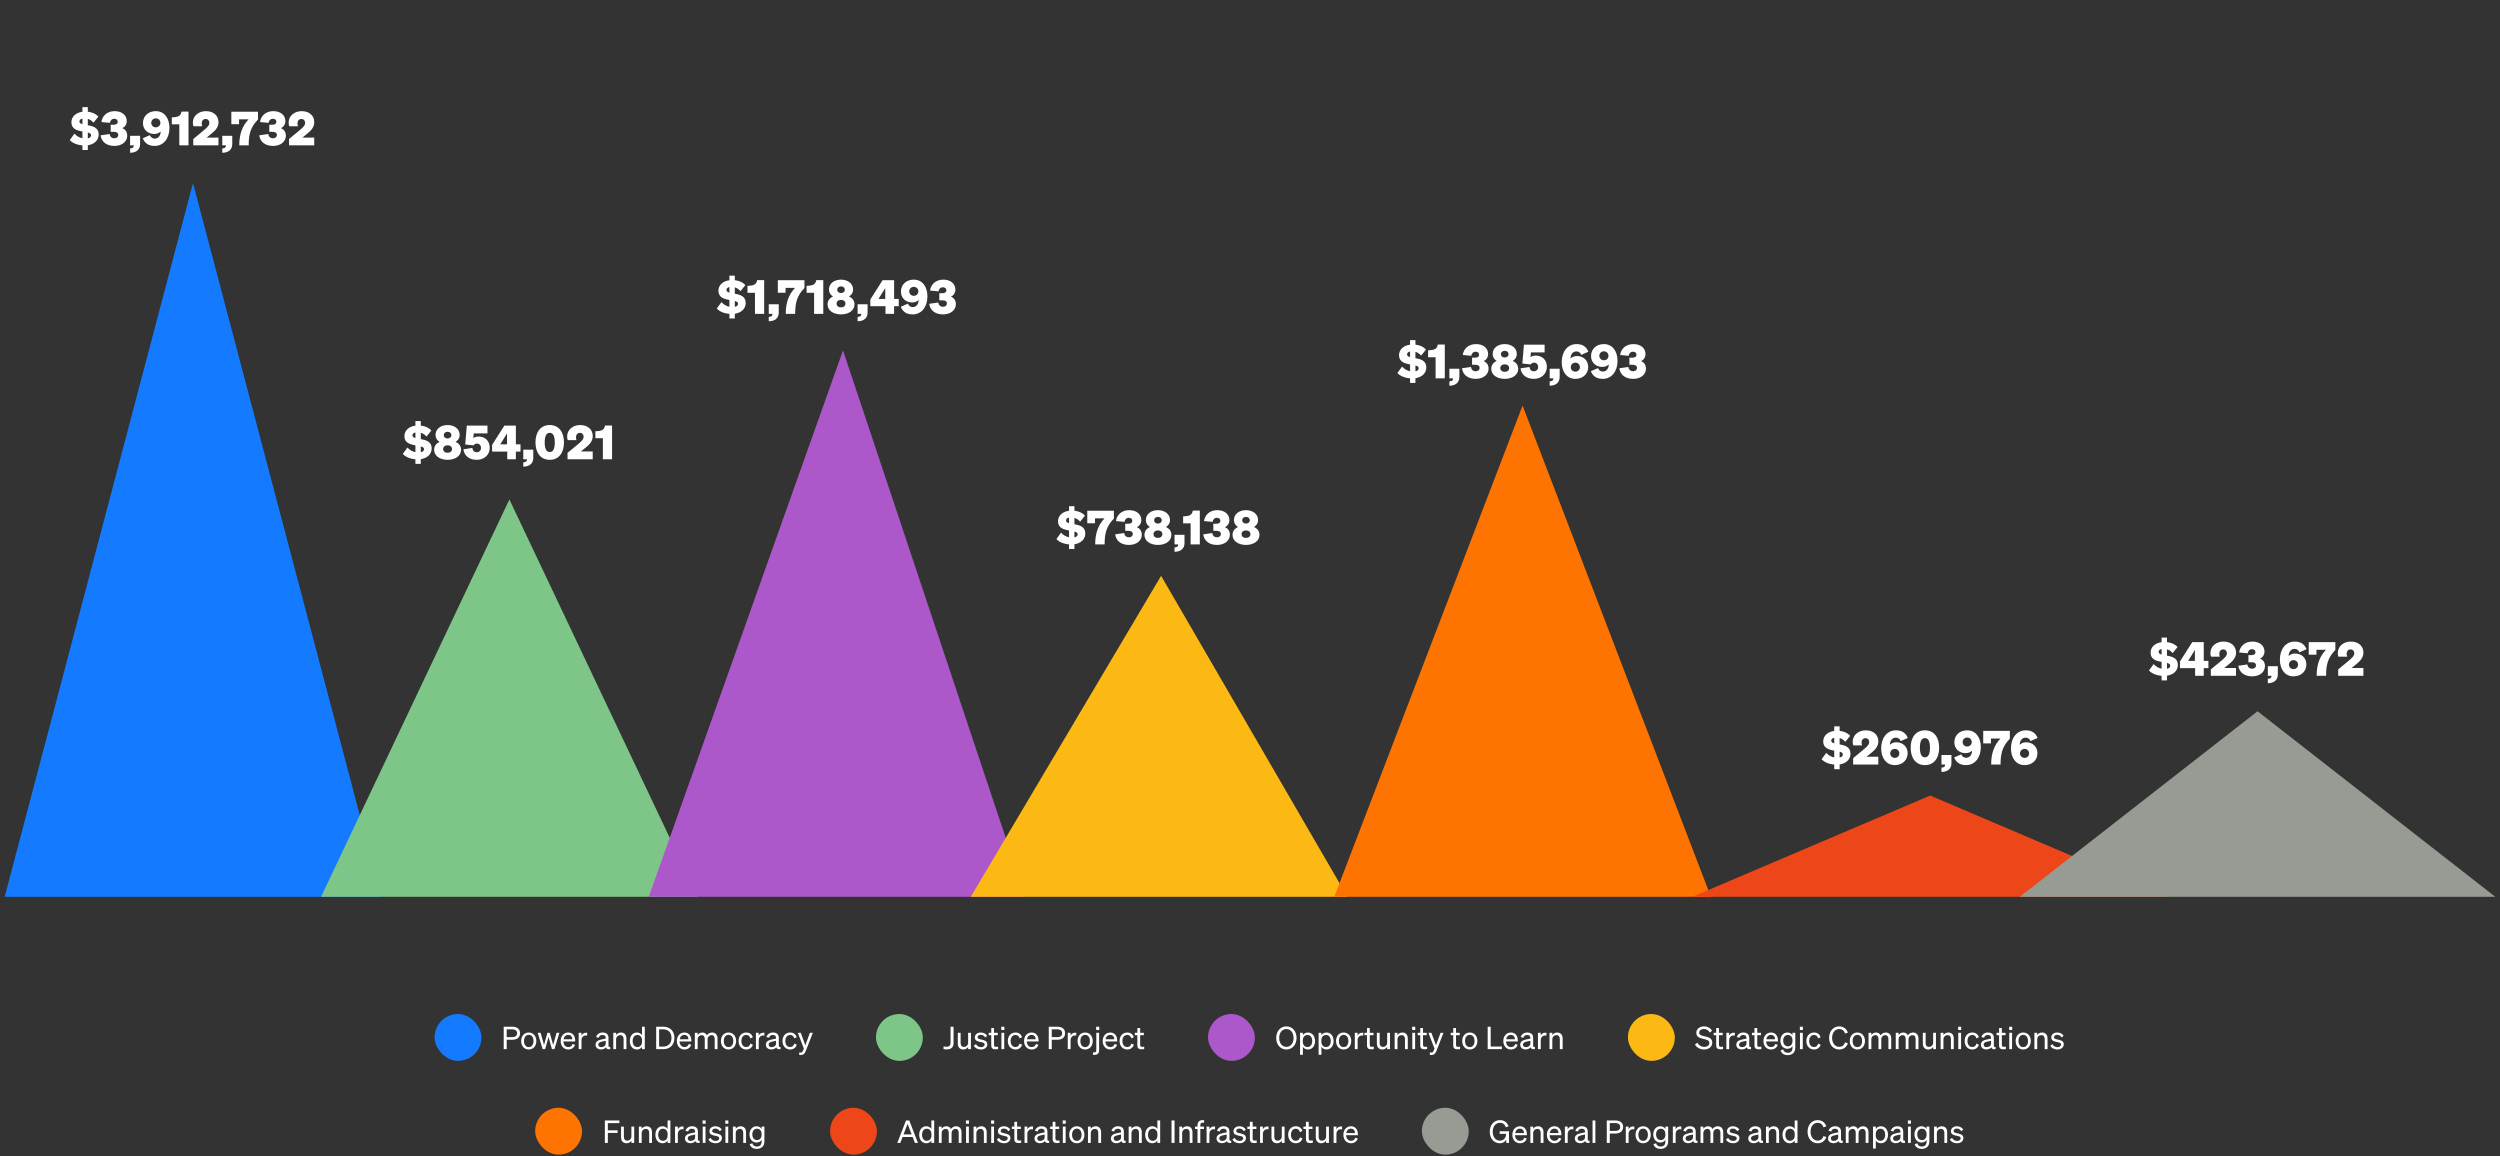
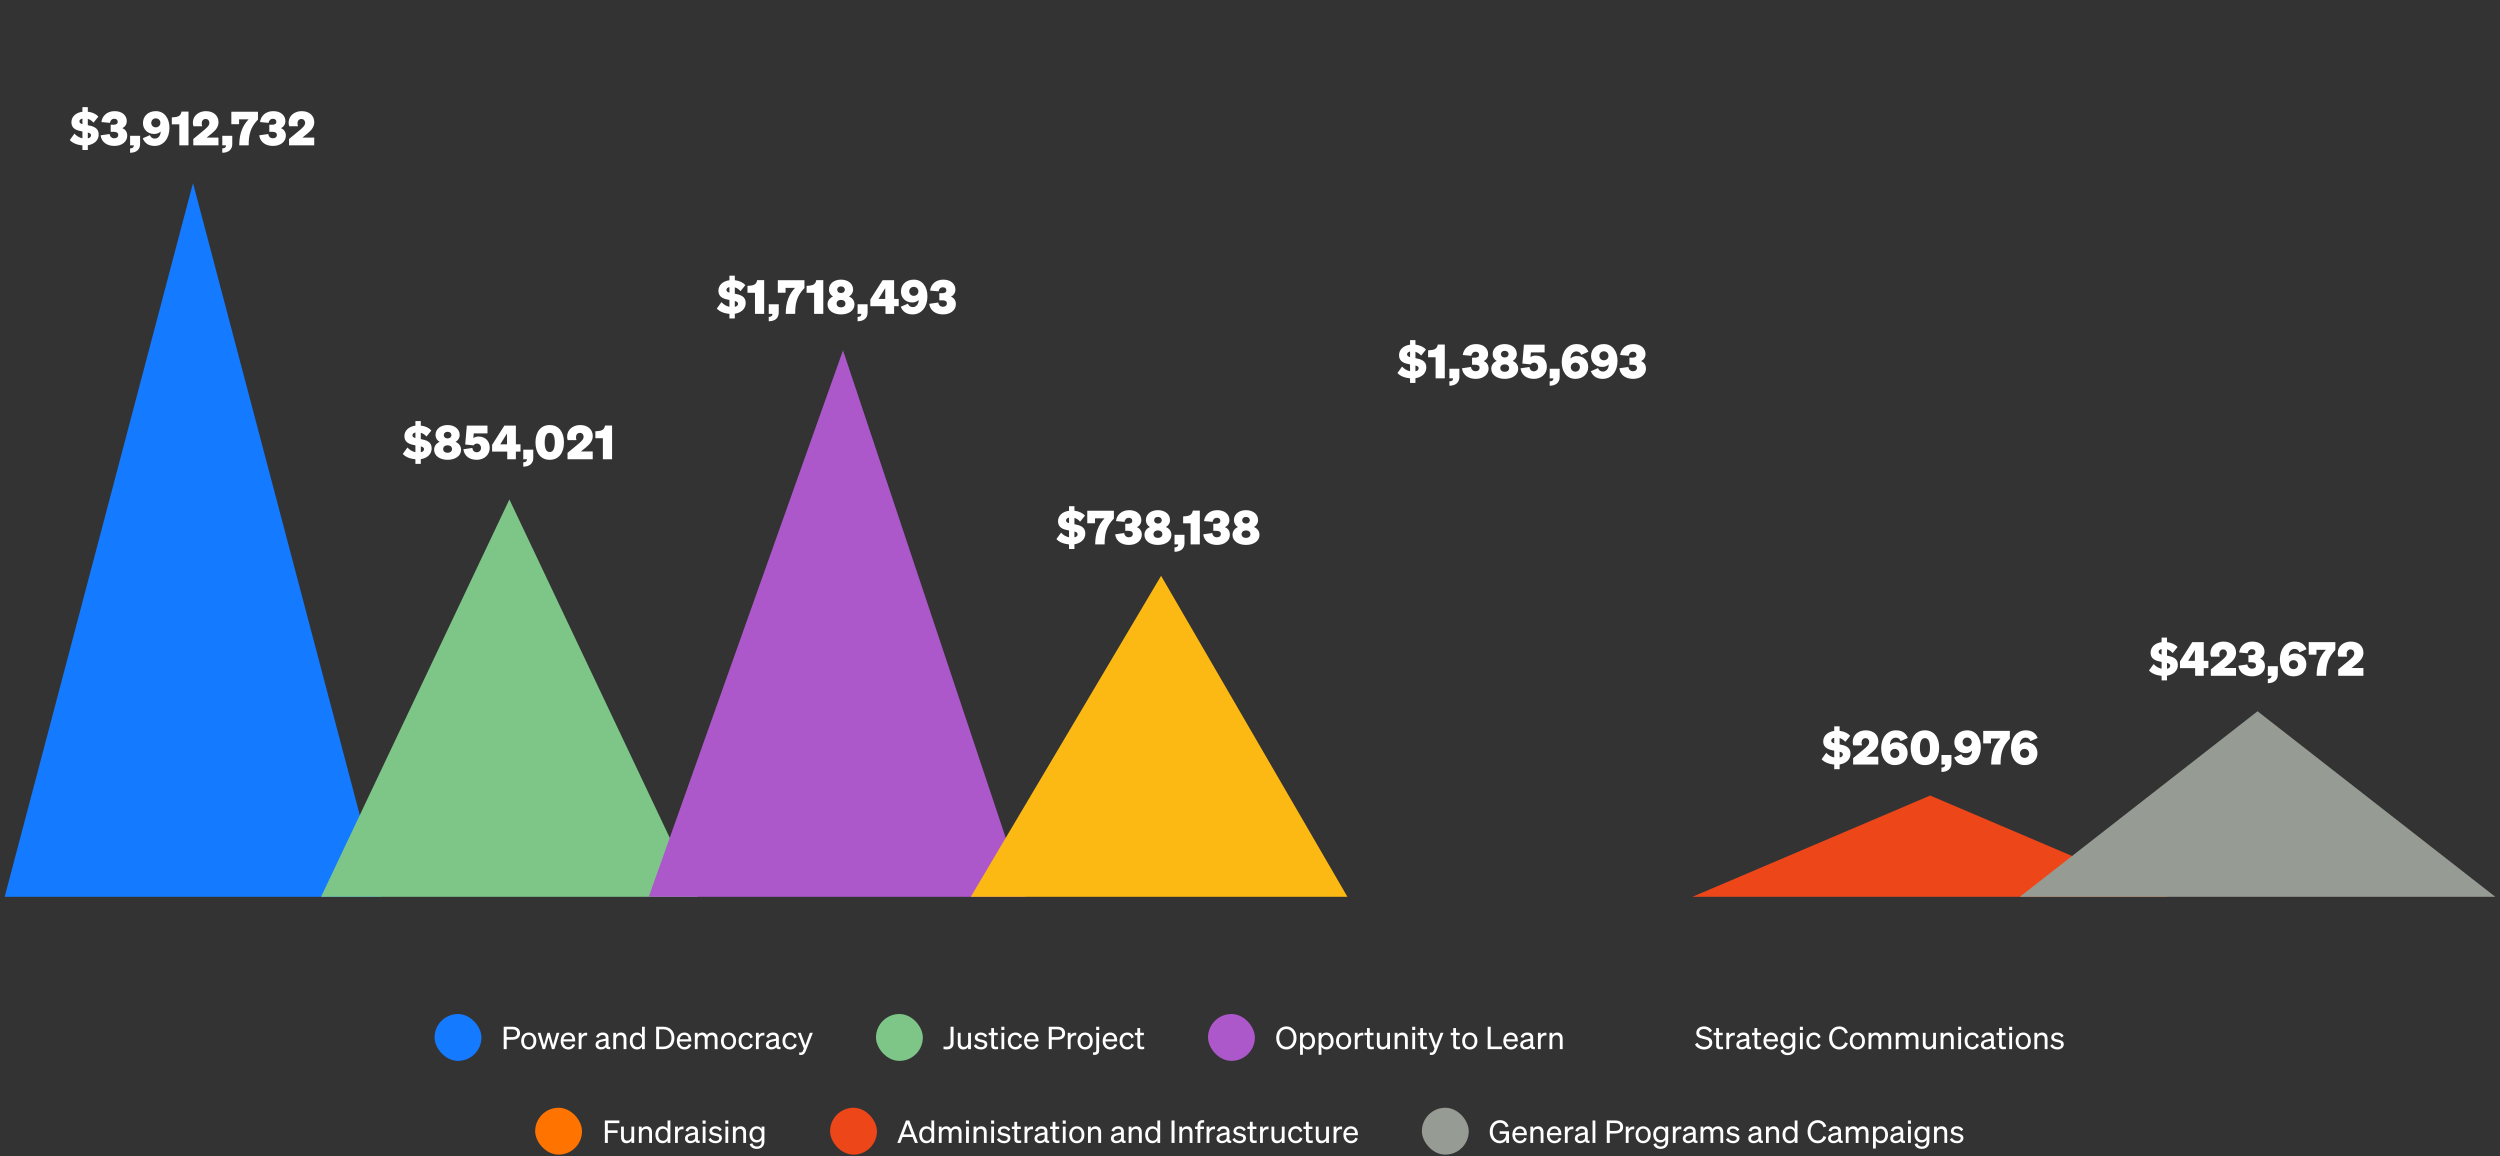
<svg xmlns="http://www.w3.org/2000/svg" width="1280" height="592" viewBox="0 0 1280 592" fill="none">
  <rect x="0" y="0" width="1280" height="592" fill="#333333" stroke="none" />
  <path d="M98.818 93.732L2.396 459.173H195.24L98.818 93.732Z" fill="#147AFF" />
  <path d="M260.808 255.721L164.385 459.173H357.23L260.808 255.721Z" fill="#7DC688" />
  <path d="M431.618 179.404L332.16 459.173H525.005L431.618 179.404Z" fill="#AC58CA" />
  <path d="M594.48 294.82L497.042 459.173H689.887L594.48 294.82Z" fill="#FDB913" />
-   <path d="M779.56 207.671L683.138 459.173H875.982L779.56 207.671Z" fill="#FF7300" />
  <path d="M988.242 407.311L866.497 459.173H1109.99L988.242 407.311Z" fill="#ED4619" />
  <path d="M1155.86 364.164L1034.12 459.173H1277.6L1155.86 364.164Z" fill="#969C94" />
  <rect x="222.5" y="519.173" width="24" height="24" rx="12" fill="#147AFF" />
  <path d="M259.433 532.357V537.173H257.897V525.685H262.281C264.713 525.685 266.265 526.821 266.265 529.013C266.265 531.173 264.713 532.357 262.281 532.357H259.433ZM259.433 531.029H262.201C263.833 531.029 264.745 530.309 264.745 529.013C264.745 527.717 263.833 527.013 262.201 527.013H259.433V531.029ZM274.611 532.997C274.611 535.589 273.011 537.349 270.723 537.349C268.435 537.349 266.835 535.589 266.835 532.997C266.835 530.405 268.435 528.645 270.723 528.645C273.011 528.645 274.611 530.405 274.611 532.997ZM268.291 532.997C268.291 534.901 269.251 536.117 270.723 536.117C272.195 536.117 273.155 534.901 273.155 532.997C273.155 531.077 272.195 529.861 270.723 529.861C269.251 529.861 268.291 531.077 268.291 532.997ZM280.27 528.805H281.486L283.214 535.045L284.958 528.805H286.398L283.854 537.173H282.59L280.846 530.965L279.102 537.173H277.838L275.294 528.805H276.782L278.542 535.029L280.27 528.805ZM290.989 537.349C288.669 537.349 287.069 535.573 287.069 532.997C287.069 530.501 288.653 528.645 290.925 528.645C293.261 528.645 294.493 530.421 294.493 532.741V533.221H288.445C288.525 534.981 289.533 536.101 290.989 536.101C292.109 536.101 292.909 535.493 293.165 534.501L294.429 534.949C293.917 536.437 292.653 537.349 290.989 537.349ZM290.909 529.877C289.693 529.877 288.781 530.693 288.525 532.117H293.037C293.005 530.933 292.365 529.877 290.909 529.877ZM300.622 528.773V530.229C300.382 530.181 300.19 530.165 299.918 530.165C298.702 530.165 297.726 531.125 297.726 532.597V537.173H296.286V528.805H297.726V530.229C298.094 529.381 298.91 528.741 300.046 528.741C300.27 528.741 300.478 528.757 300.622 528.773ZM307.679 537.317C306.159 537.317 304.927 536.421 304.927 534.917C304.927 533.253 306.223 532.565 308.095 532.181L310.127 531.765V531.413C310.127 530.453 309.599 529.909 308.479 529.909C307.423 529.909 306.799 530.405 306.543 531.333L305.183 530.981C305.583 529.621 306.815 528.645 308.527 528.645C310.399 528.645 311.551 529.557 311.551 531.349V535.429C311.551 535.973 311.887 536.149 312.447 536.021V537.173C311.167 537.333 310.431 537.029 310.255 536.229C309.743 536.885 308.815 537.317 307.679 537.317ZM310.127 534.325V532.885L308.495 533.237C307.215 533.493 306.351 533.845 306.351 534.853C306.351 535.669 306.943 536.149 307.855 536.149C309.087 536.149 310.127 535.397 310.127 534.325ZM314.005 537.173V528.805H315.445V529.941C315.925 529.253 316.757 528.645 317.941 528.645C319.717 528.645 320.725 529.877 320.725 531.653V537.173H319.285V532.037C319.285 530.869 318.789 529.989 317.541 529.989C316.501 529.989 315.445 530.789 315.445 532.181V537.173H314.005ZM326.108 537.349C323.788 537.349 322.46 535.365 322.46 532.997C322.46 530.613 323.788 528.645 326.108 528.645C327.276 528.645 328.204 529.205 328.7 530.021V525.685H330.14V537.173H328.7V535.957C328.204 536.789 327.276 537.349 326.108 537.349ZM328.732 532.709C328.732 530.757 327.548 529.909 326.364 529.909C324.796 529.909 323.916 531.189 323.916 532.997C323.916 534.789 324.796 536.085 326.364 536.085C327.548 536.085 328.732 535.221 328.732 533.301V532.709ZM335.959 537.173V525.685H339.607C343.095 525.685 345.303 527.925 345.303 531.429C345.303 534.933 343.095 537.173 339.607 537.173H335.959ZM337.463 535.845H339.607C342.215 535.845 343.799 534.101 343.799 531.429C343.799 528.741 342.215 527.013 339.591 527.013H337.463V535.845ZM350.458 537.349C348.138 537.349 346.538 535.573 346.538 532.997C346.538 530.501 348.122 528.645 350.394 528.645C352.73 528.645 353.962 530.421 353.962 532.741V533.221H347.914C347.994 534.981 349.002 536.101 350.458 536.101C351.578 536.101 352.378 535.493 352.634 534.501L353.898 534.949C353.386 536.437 352.122 537.349 350.458 537.349ZM350.378 529.877C349.162 529.877 348.25 530.693 347.994 532.117H352.506C352.474 530.933 351.834 529.877 350.378 529.877ZM357.195 532.165V537.173H355.755V528.805H357.195V529.941C357.643 529.253 358.443 528.645 359.611 528.645C360.731 528.645 361.515 529.205 361.931 530.069C362.395 529.381 363.291 528.645 364.603 528.645C366.331 528.645 367.371 529.877 367.371 531.653V537.173H365.931V532.037C365.931 530.869 365.451 529.989 364.267 529.989C363.307 529.989 362.283 530.805 362.283 532.165V537.173H360.843V532.037C360.843 530.869 360.363 529.989 359.179 529.989C358.219 529.989 357.195 530.805 357.195 532.165ZM376.892 532.997C376.892 535.589 375.292 537.349 373.004 537.349C370.716 537.349 369.116 535.589 369.116 532.997C369.116 530.405 370.716 528.645 373.004 528.645C375.292 528.645 376.892 530.405 376.892 532.997ZM370.572 532.997C370.572 534.901 371.532 536.117 373.004 536.117C374.476 536.117 375.436 534.901 375.436 532.997C375.436 531.077 374.476 529.861 373.004 529.861C371.532 529.861 370.572 531.077 370.572 532.997ZM379.587 532.997C379.587 534.901 380.611 536.085 382.099 536.085C383.251 536.085 383.939 535.349 384.179 534.309L385.459 534.901C385.059 536.293 383.843 537.349 382.099 537.349C379.763 537.349 378.147 535.573 378.147 532.997C378.147 530.405 379.763 528.645 382.099 528.645C383.843 528.645 385.027 529.653 385.427 531.045L384.179 531.669C383.939 530.645 383.251 529.893 382.099 529.893C380.611 529.893 379.587 531.077 379.587 532.997ZM391.372 528.773V530.229C391.132 530.181 390.94 530.165 390.668 530.165C389.452 530.165 388.476 531.125 388.476 532.597V537.173H387.036V528.805H388.476V530.229C388.844 529.381 389.66 528.741 390.796 528.741C391.02 528.741 391.228 528.757 391.372 528.773ZM394.882 537.317C393.362 537.317 392.13 536.421 392.13 534.917C392.13 533.253 393.426 532.565 395.298 532.181L397.33 531.765V531.413C397.33 530.453 396.802 529.909 395.682 529.909C394.626 529.909 394.002 530.405 393.746 531.333L392.386 530.981C392.786 529.621 394.018 528.645 395.73 528.645C397.602 528.645 398.754 529.557 398.754 531.349V535.429C398.754 535.973 399.09 536.149 399.65 536.021V537.173C398.37 537.333 397.634 537.029 397.458 536.229C396.946 536.885 396.018 537.317 394.882 537.317ZM397.33 534.325V532.885L395.698 533.237C394.418 533.493 393.554 533.845 393.554 534.853C393.554 535.669 394.146 536.149 395.058 536.149C396.29 536.149 397.33 535.397 397.33 534.325ZM402.072 532.997C402.072 534.901 403.096 536.085 404.584 536.085C405.736 536.085 406.424 535.349 406.664 534.309L407.944 534.901C407.544 536.293 406.328 537.349 404.584 537.349C402.248 537.349 400.632 535.573 400.632 532.997C400.632 530.405 402.248 528.645 404.584 528.645C406.328 528.645 407.512 529.653 407.912 531.045L406.664 531.669C406.424 530.645 405.736 529.893 404.584 529.893C403.096 529.893 402.072 531.077 402.072 532.997ZM412.562 538.085C412.082 539.349 411.426 540.149 409.97 540.149C409.618 540.149 409.442 540.133 409.186 540.085V538.837C409.458 538.901 409.634 538.917 409.874 538.917C410.498 538.917 410.834 538.693 411.17 537.861L411.57 536.869L408.466 528.805H409.986L412.338 535.205L414.658 528.805H416.162L412.562 538.085Z" fill="white" />
  <rect x="448.5" y="519.173" width="24" height="24" rx="12" fill="#7DC688" />
  <path d="M483.088 537.141V535.765C483.648 535.877 484.032 535.925 484.544 535.925C485.968 535.925 486.688 535.429 486.688 533.861V525.685H488.224V533.973C488.224 536.277 486.944 537.301 484.72 537.301C484.112 537.301 483.632 537.253 483.088 537.141ZM497.121 528.805V537.173H495.681V536.021C495.201 536.725 494.385 537.349 493.201 537.349C491.409 537.349 490.401 536.117 490.401 534.341V528.805H491.841V534.037C491.841 535.221 492.353 536.021 493.585 536.021C494.625 536.021 495.681 535.237 495.681 533.845V528.805H497.121ZM498.585 535.397L499.705 534.581C500.153 535.557 501.177 536.149 502.265 536.149C503.241 536.149 504.105 535.733 504.105 534.821C504.105 533.909 503.305 533.781 501.929 533.493C500.553 533.189 499.113 532.885 499.113 531.173C499.113 529.685 500.409 528.645 502.185 528.645C503.689 528.645 504.921 529.381 505.417 530.373L504.393 531.189C503.961 530.357 503.177 529.829 502.121 529.829C501.161 529.829 500.521 530.309 500.521 531.061C500.521 531.845 501.257 531.989 502.424 532.245C503.865 532.581 505.513 532.869 505.513 534.693C505.513 536.293 504.057 537.349 502.265 537.349C500.745 537.349 499.225 536.693 498.585 535.397ZM507.518 535.173V530.037H506.222V528.805H507.518V526.357H508.942V528.805H510.846V530.037H508.942V534.949C508.942 535.829 509.374 535.989 510.11 535.989C510.446 535.989 510.686 535.973 511.022 535.893V537.125C510.654 537.205 510.238 537.253 509.758 537.253C508.334 537.253 507.518 536.773 507.518 535.173ZM512.667 527.349V525.685H514.235V527.349H512.667ZM514.171 528.805V537.173H512.731V528.805H514.171ZM517.439 532.997C517.439 534.901 518.463 536.085 519.951 536.085C521.103 536.085 521.791 535.349 522.031 534.309L523.311 534.901C522.911 536.293 521.695 537.349 519.951 537.349C517.615 537.349 515.999 535.573 515.999 532.997C515.999 530.405 517.615 528.645 519.951 528.645C521.695 528.645 522.879 529.653 523.279 531.045L522.031 531.669C521.791 530.645 521.103 529.893 519.951 529.893C518.463 529.893 517.439 531.077 517.439 532.997ZM528.232 537.349C525.912 537.349 524.312 535.573 524.312 532.997C524.312 530.501 525.896 528.645 528.168 528.645C530.504 528.645 531.736 530.421 531.736 532.741V533.221H525.688C525.768 534.981 526.776 536.101 528.232 536.101C529.352 536.101 530.152 535.493 530.408 534.501L531.672 534.949C531.16 536.437 529.896 537.349 528.232 537.349ZM528.152 529.877C526.936 529.877 526.024 530.693 525.768 532.117H530.28C530.248 530.933 529.608 529.877 528.152 529.877ZM538.503 532.357V537.173H536.967V525.685H541.351C543.783 525.685 545.335 526.821 545.335 529.013C545.335 531.173 543.783 532.357 541.351 532.357H538.503ZM538.503 531.029H541.271C542.903 531.029 543.815 530.309 543.815 529.013C543.815 527.717 542.903 527.013 541.271 527.013H538.503V531.029ZM551.036 528.773V530.229C550.796 530.181 550.604 530.165 550.332 530.165C549.116 530.165 548.14 531.125 548.14 532.597V537.173H546.7V528.805H548.14V530.229C548.508 529.381 549.324 528.741 550.46 528.741C550.684 528.741 550.892 528.757 551.036 528.773ZM559.478 532.997C559.478 535.589 557.878 537.349 555.59 537.349C553.302 537.349 551.702 535.589 551.702 532.997C551.702 530.405 553.302 528.645 555.59 528.645C557.878 528.645 559.478 530.405 559.478 532.997ZM553.158 532.997C553.158 534.901 554.118 536.117 555.59 536.117C557.062 536.117 558.022 534.901 558.022 532.997C558.022 531.077 557.062 529.861 555.59 529.861C554.118 529.861 553.158 531.077 553.158 532.997ZM561.245 527.349V525.685H562.813V527.349H561.245ZM561.309 537.605V528.805H562.749V537.861C562.749 539.349 561.821 540.101 560.397 540.101C560.061 540.101 559.853 540.085 559.597 540.053V538.805C559.773 538.837 559.917 538.853 560.157 538.853C560.989 538.853 561.309 538.453 561.309 537.605ZM568.497 537.349C566.177 537.349 564.577 535.573 564.577 532.997C564.577 530.501 566.161 528.645 568.433 528.645C570.769 528.645 572.001 530.421 572.001 532.741V533.221H565.953C566.033 534.981 567.041 536.101 568.497 536.101C569.617 536.101 570.417 535.493 570.673 534.501L571.937 534.949C571.425 536.437 570.161 537.349 568.497 537.349ZM568.417 529.877C567.201 529.877 566.289 530.693 566.033 532.117H570.545C570.513 530.933 569.873 529.877 568.417 529.877ZM574.658 532.997C574.658 534.901 575.682 536.085 577.17 536.085C578.322 536.085 579.01 535.349 579.25 534.309L580.53 534.901C580.13 536.293 578.914 537.349 577.17 537.349C574.834 537.349 573.218 535.573 573.218 532.997C573.218 530.405 574.834 528.645 577.17 528.645C578.914 528.645 580.098 529.653 580.498 531.045L579.25 531.669C579.01 530.645 578.322 529.893 577.17 529.893C575.682 529.893 574.658 531.077 574.658 532.997ZM582.33 535.173V530.037H581.034V528.805H582.33V526.357H583.754V528.805H585.658V530.037H583.754V534.949C583.754 535.829 584.186 535.989 584.922 535.989C585.258 535.989 585.498 535.973 585.834 535.893V537.125C585.466 537.205 585.05 537.253 584.57 537.253C583.146 537.253 582.33 536.773 582.33 535.173Z" fill="white" />
  <rect x="618.5" y="519.173" width="24" height="24" rx="12" fill="#AC58CA" />
  <path d="M653.412 531.429C653.412 527.925 655.62 525.509 658.628 525.509C661.636 525.509 663.828 527.925 663.828 531.429C663.828 534.933 661.636 537.349 658.628 537.349C655.62 537.349 653.412 534.933 653.412 531.429ZM662.308 531.429C662.308 528.709 660.788 526.869 658.628 526.869C656.468 526.869 654.948 528.709 654.948 531.429C654.948 534.149 656.468 535.989 658.628 535.989C660.788 535.989 662.308 534.149 662.308 531.429ZM669.662 537.349C668.494 537.349 667.566 536.789 667.07 535.957V540.053H665.63V528.805H667.07V530.021C667.566 529.205 668.494 528.645 669.662 528.645C671.982 528.645 673.31 530.613 673.31 532.997C673.31 535.365 671.982 537.349 669.662 537.349ZM667.038 532.709V533.301C667.038 535.221 668.222 536.085 669.406 536.085C670.974 536.085 671.854 534.789 671.854 532.997C671.854 531.189 670.974 529.909 669.406 529.909C668.222 529.909 667.038 530.757 667.038 532.709ZM679.162 537.349C677.994 537.349 677.066 536.789 676.57 535.957V540.053H675.13V528.805H676.57V530.021C677.066 529.205 677.994 528.645 679.162 528.645C681.482 528.645 682.81 530.613 682.81 532.997C682.81 535.365 681.482 537.349 679.162 537.349ZM676.538 532.709V533.301C676.538 535.221 677.722 536.085 678.906 536.085C680.474 536.085 681.354 534.789 681.354 532.997C681.354 531.189 680.474 529.909 678.906 529.909C677.722 529.909 676.538 530.757 676.538 532.709ZM691.83 532.997C691.83 535.589 690.23 537.349 687.942 537.349C685.654 537.349 684.054 535.589 684.054 532.997C684.054 530.405 685.654 528.645 687.942 528.645C690.23 528.645 691.83 530.405 691.83 532.997ZM685.51 532.997C685.51 534.901 686.47 536.117 687.942 536.117C689.414 536.117 690.374 534.901 690.374 532.997C690.374 531.077 689.414 529.861 687.942 529.861C686.47 529.861 685.51 531.077 685.51 532.997ZM697.997 528.773V530.229C697.757 530.181 697.565 530.165 697.293 530.165C696.077 530.165 695.101 531.125 695.101 532.597V537.173H693.661V528.805H695.101V530.229C695.469 529.381 696.285 528.741 697.421 528.741C697.645 528.741 697.853 528.757 697.997 528.773ZM699.901 535.173V530.037H698.605V528.805H699.901V526.357H701.325V528.805H703.229V530.037H701.325V534.949C701.325 535.829 701.757 535.989 702.493 535.989C702.829 535.989 703.069 535.973 703.405 535.893V537.125C703.037 537.205 702.621 537.253 702.141 537.253C700.717 537.253 699.901 536.773 699.901 535.173ZM711.676 528.805V537.173H710.236V536.021C709.756 536.725 708.94 537.349 707.756 537.349C705.964 537.349 704.956 536.117 704.956 534.341V528.805H706.396V534.037C706.396 535.221 706.908 536.021 708.14 536.021C709.18 536.021 710.236 535.237 710.236 533.845V528.805H711.676ZM714.067 537.173V528.805H715.507V529.941C715.987 529.253 716.819 528.645 718.003 528.645C719.779 528.645 720.787 529.877 720.787 531.653V537.173H719.347V532.037C719.347 530.869 718.851 529.989 717.603 529.989C716.563 529.989 715.507 530.789 715.507 532.181V537.173H714.067ZM723.034 527.349V525.685H724.602V527.349H723.034ZM724.538 528.805V537.173H723.098V528.805H724.538ZM727.166 535.173V530.037H725.87V528.805H727.166V526.357H728.59V528.805H730.494V530.037H728.59V534.949C728.59 535.829 729.022 535.989 729.758 535.989C730.094 535.989 730.334 535.973 730.67 535.893V537.125C730.302 537.205 729.886 537.253 729.406 537.253C727.982 537.253 727.166 536.773 727.166 535.173ZM735.452 538.085C734.972 539.349 734.316 540.149 732.86 540.149C732.508 540.149 732.332 540.133 732.076 540.085V538.837C732.348 538.901 732.524 538.917 732.764 538.917C733.388 538.917 733.724 538.693 734.06 537.861L734.46 536.869L731.356 528.805H732.876L735.228 535.205L737.548 528.805H739.052L735.452 538.085ZM744.057 535.173V530.037H742.761V528.805H744.057V526.357H745.481V528.805H747.385V530.037H745.481V534.949C745.481 535.829 745.913 535.989 746.649 535.989C746.985 535.989 747.225 535.973 747.561 535.893V537.125C747.193 537.205 746.777 537.253 746.297 537.253C744.873 537.253 744.057 536.773 744.057 535.173ZM756.423 532.997C756.423 535.589 754.823 537.349 752.535 537.349C750.247 537.349 748.647 535.589 748.647 532.997C748.647 530.405 750.247 528.645 752.535 528.645C754.823 528.645 756.423 530.405 756.423 532.997ZM750.103 532.997C750.103 534.901 751.063 536.117 752.535 536.117C754.007 536.117 754.967 534.901 754.967 532.997C754.967 531.077 754.007 529.861 752.535 529.861C751.063 529.861 750.103 531.077 750.103 532.997ZM761.694 537.173V525.685H763.23V535.829H768.958V537.173H761.694ZM773.614 537.349C771.294 537.349 769.694 535.573 769.694 532.997C769.694 530.501 771.278 528.645 773.55 528.645C775.886 528.645 777.118 530.421 777.118 532.741V533.221H771.07C771.15 534.981 772.158 536.101 773.614 536.101C774.734 536.101 775.534 535.493 775.79 534.501L777.054 534.949C776.542 536.437 775.278 537.349 773.614 537.349ZM773.534 529.877C772.318 529.877 771.406 530.693 771.15 532.117H775.662C775.63 530.933 774.99 529.877 773.534 529.877ZM781.101 537.317C779.581 537.317 778.349 536.421 778.349 534.917C778.349 533.253 779.645 532.565 781.517 532.181L783.549 531.765V531.413C783.549 530.453 783.021 529.909 781.901 529.909C780.845 529.909 780.221 530.405 779.965 531.333L778.605 530.981C779.005 529.621 780.237 528.645 781.949 528.645C783.821 528.645 784.973 529.557 784.973 531.349V535.429C784.973 535.973 785.309 536.149 785.869 536.021V537.173C784.589 537.333 783.853 537.029 783.677 536.229C783.165 536.885 782.237 537.317 781.101 537.317ZM783.549 534.325V532.885L781.917 533.237C780.637 533.493 779.773 533.845 779.773 534.853C779.773 535.669 780.365 536.149 781.277 536.149C782.509 536.149 783.549 535.397 783.549 534.325ZM791.763 528.773V530.229C791.523 530.181 791.331 530.165 791.059 530.165C789.843 530.165 788.867 531.125 788.867 532.597V537.173H787.427V528.805H788.867V530.229C789.235 529.381 790.051 528.741 791.187 528.741C791.411 528.741 791.619 528.757 791.763 528.773ZM793.348 537.173V528.805H794.788V529.941C795.268 529.253 796.1 528.645 797.284 528.645C799.06 528.645 800.068 529.877 800.068 531.653V537.173H798.628V532.037C798.628 530.869 798.132 529.989 796.884 529.989C795.844 529.989 794.788 530.789 794.788 532.181V537.173H793.348Z" fill="white" />
-   <rect x="833.5" y="519.173" width="24" height="24" rx="12" fill="#FDB913" />
  <path d="M867.837 534.805L869.037 533.845C869.757 535.221 871.053 536.021 872.541 536.021C874.029 536.021 875.181 535.285 875.181 533.973C875.181 532.581 873.853 532.341 872.109 531.925C870.301 531.493 868.509 530.997 868.509 528.837C868.509 526.821 870.253 525.509 872.429 525.509C874.429 525.509 875.869 526.469 876.557 527.765L875.389 528.693C874.797 527.589 873.885 526.837 872.397 526.837C871.005 526.837 869.997 527.605 869.997 528.709C869.997 529.925 871.069 530.181 872.685 530.565C874.589 531.013 876.685 531.413 876.685 533.845C876.685 535.989 874.781 537.349 872.509 537.349C870.525 537.349 868.621 536.357 867.837 534.805ZM878.682 535.173V530.037H877.386V528.805H878.682V526.357H880.106V528.805H882.01V530.037H880.106V534.949C880.106 535.829 880.538 535.989 881.274 535.989C881.61 535.989 881.85 535.973 882.186 535.893V537.125C881.818 537.205 881.402 537.253 880.922 537.253C879.498 537.253 878.682 536.773 878.682 535.173ZM888.231 528.773V530.229C887.991 530.181 887.799 530.165 887.527 530.165C886.311 530.165 885.335 531.125 885.335 532.597V537.173H883.895V528.805H885.335V530.229C885.703 529.381 886.519 528.741 887.655 528.741C887.879 528.741 888.087 528.757 888.231 528.773ZM891.741 537.317C890.221 537.317 888.989 536.421 888.989 534.917C888.989 533.253 890.285 532.565 892.157 532.181L894.189 531.765V531.413C894.189 530.453 893.661 529.909 892.541 529.909C891.485 529.909 890.861 530.405 890.605 531.333L889.245 530.981C889.645 529.621 890.877 528.645 892.589 528.645C894.461 528.645 895.613 529.557 895.613 531.349V535.429C895.613 535.973 895.949 536.149 896.509 536.021V537.173C895.229 537.333 894.493 537.029 894.317 536.229C893.805 536.885 892.877 537.317 891.741 537.317ZM894.189 534.325V532.885L892.557 533.237C891.277 533.493 890.413 533.845 890.413 534.853C890.413 535.669 891.005 536.149 891.917 536.149C893.149 536.149 894.189 535.397 894.189 534.325ZM898.291 535.173V530.037H896.995V528.805H898.291V526.357H899.715V528.805H901.619V530.037H899.715V534.949C899.715 535.829 900.147 535.989 900.883 535.989C901.219 535.989 901.459 535.973 901.795 535.893V537.125C901.427 537.205 901.011 537.253 900.531 537.253C899.107 537.253 898.291 536.773 898.291 535.173ZM906.802 537.349C904.482 537.349 902.882 535.573 902.882 532.997C902.882 530.501 904.466 528.645 906.738 528.645C909.074 528.645 910.306 530.421 910.306 532.741V533.221H904.258C904.338 534.981 905.346 536.101 906.802 536.101C907.922 536.101 908.722 535.493 908.978 534.501L910.242 534.949C909.73 536.437 908.466 537.349 906.802 537.349ZM906.722 529.877C905.506 529.877 904.594 530.693 904.338 532.117H908.85C908.818 530.933 908.178 529.877 906.722 529.877ZM919.186 536.421C919.186 538.869 917.57 540.229 915.298 540.229C913.458 540.229 912.114 539.381 911.65 537.845L912.994 537.333C913.266 538.405 914.13 539.029 915.298 539.029C916.77 539.029 917.746 538.277 917.746 536.533V535.589C917.298 536.405 916.354 536.981 915.186 536.981C912.898 536.981 911.554 535.093 911.554 532.805C911.554 530.533 912.898 528.645 915.186 528.645C916.338 528.645 917.298 529.221 917.746 530.037V528.805H919.186V536.421ZM917.762 532.677C917.762 530.805 916.642 529.909 915.442 529.909C913.922 529.909 912.994 531.045 912.994 532.805C912.994 534.565 913.922 535.717 915.442 535.717C916.642 535.717 917.762 534.821 917.762 532.981V532.677ZM921.519 527.349V525.685H923.087V527.349H921.519ZM923.023 528.805V537.173H921.583V528.805H923.023ZM926.291 532.997C926.291 534.901 927.315 536.085 928.803 536.085C929.955 536.085 930.643 535.349 930.883 534.309L932.163 534.901C931.763 536.293 930.547 537.349 928.803 537.349C926.467 537.349 924.851 535.573 924.851 532.997C924.851 530.405 926.467 528.645 928.803 528.645C930.547 528.645 931.731 529.653 932.131 531.045L930.883 531.669C930.643 530.645 929.955 529.893 928.803 529.893C927.315 529.893 926.291 531.077 926.291 532.997ZM938.042 531.429C938.042 534.149 939.546 535.989 941.674 535.989C943.162 535.989 944.234 535.125 944.65 533.669L946.106 534.149C945.434 536.133 943.866 537.349 941.674 537.349C938.698 537.349 936.506 534.933 936.506 531.429C936.506 527.925 938.698 525.509 941.674 525.509C943.866 525.509 945.434 526.725 946.106 528.709L944.65 529.189C944.234 527.733 943.162 526.869 941.674 526.869C939.546 526.869 938.042 528.709 938.042 531.429ZM954.861 532.997C954.861 535.589 953.261 537.349 950.973 537.349C948.685 537.349 947.085 535.589 947.085 532.997C947.085 530.405 948.685 528.645 950.973 528.645C953.261 528.645 954.861 530.405 954.861 532.997ZM948.541 532.997C948.541 534.901 949.501 536.117 950.973 536.117C952.445 536.117 953.405 534.901 953.405 532.997C953.405 531.077 952.445 529.861 950.973 529.861C949.501 529.861 948.541 531.077 948.541 532.997ZM958.132 532.165V537.173H956.692V528.805H958.132V529.941C958.58 529.253 959.38 528.645 960.548 528.645C961.668 528.645 962.452 529.205 962.868 530.069C963.332 529.381 964.228 528.645 965.54 528.645C967.268 528.645 968.308 529.877 968.308 531.653V537.173H966.868V532.037C966.868 530.869 966.388 529.989 965.204 529.989C964.244 529.989 963.22 530.805 963.22 532.165V537.173H961.78V532.037C961.78 530.869 961.3 529.989 960.116 529.989C959.156 529.989 958.132 530.805 958.132 532.165ZM972.07 532.165V537.173H970.63V528.805H972.07V529.941C972.518 529.253 973.318 528.645 974.486 528.645C975.606 528.645 976.39 529.205 976.806 530.069C977.27 529.381 978.166 528.645 979.478 528.645C981.206 528.645 982.246 529.877 982.246 531.653V537.173H980.806V532.037C980.806 530.869 980.326 529.989 979.142 529.989C978.182 529.989 977.158 530.805 977.158 532.165V537.173H975.718V532.037C975.718 530.869 975.238 529.989 974.054 529.989C973.094 529.989 972.07 530.805 972.07 532.165ZM991.207 528.805V537.173H989.767V536.021C989.287 536.725 988.471 537.349 987.287 537.349C985.495 537.349 984.487 536.117 984.487 534.341V528.805H985.927V534.037C985.927 535.221 986.439 536.021 987.671 536.021C988.711 536.021 989.767 535.237 989.767 533.845V528.805H991.207ZM993.598 537.173V528.805H995.038V529.941C995.518 529.253 996.35 528.645 997.534 528.645C999.31 528.645 1000.32 529.877 1000.32 531.653V537.173H998.878V532.037C998.878 530.869 998.382 529.989 997.134 529.989C996.094 529.989 995.038 530.789 995.038 532.181V537.173H993.598ZM1002.57 527.349V525.685H1004.13V527.349H1002.57ZM1004.07 528.805V537.173H1002.63V528.805H1004.07ZM1007.34 532.997C1007.34 534.901 1008.36 536.085 1009.85 536.085C1011 536.085 1011.69 535.349 1011.93 534.309L1013.21 534.901C1012.81 536.293 1011.59 537.349 1009.85 537.349C1007.51 537.349 1005.9 535.573 1005.9 532.997C1005.9 530.405 1007.51 528.645 1009.85 528.645C1011.59 528.645 1012.78 529.653 1013.18 531.045L1011.93 531.669C1011.69 530.645 1011 529.893 1009.85 529.893C1008.36 529.893 1007.34 531.077 1007.34 532.997ZM1016.98 537.317C1015.46 537.317 1014.22 536.421 1014.22 534.917C1014.22 533.253 1015.52 532.565 1017.39 532.181L1019.42 531.765V531.413C1019.42 530.453 1018.9 529.909 1017.78 529.909C1016.72 529.909 1016.1 530.405 1015.84 531.333L1014.48 530.981C1014.88 529.621 1016.11 528.645 1017.82 528.645C1019.7 528.645 1020.85 529.557 1020.85 531.349V535.429C1020.85 535.973 1021.18 536.149 1021.74 536.021V537.173C1020.46 537.333 1019.73 537.029 1019.55 536.229C1019.04 536.885 1018.11 537.317 1016.98 537.317ZM1019.42 534.325V532.885L1017.79 533.237C1016.51 533.493 1015.65 533.845 1015.65 534.853C1015.65 535.669 1016.24 536.149 1017.15 536.149C1018.38 536.149 1019.42 535.397 1019.42 534.325ZM1023.53 535.173V530.037H1022.23V528.805H1023.53V526.357H1024.95V528.805H1026.85V530.037H1024.95V534.949C1024.95 535.829 1025.38 535.989 1026.12 535.989C1026.45 535.989 1026.69 535.973 1027.03 535.893V537.125C1026.66 537.205 1026.25 537.253 1025.77 537.253C1024.34 537.253 1023.53 536.773 1023.53 535.173ZM1028.68 527.349V525.685H1030.24V527.349H1028.68ZM1030.18 528.805V537.173H1028.74V528.805H1030.18ZM1039.78 532.997C1039.78 535.589 1038.18 537.349 1035.89 537.349C1033.61 537.349 1032.01 535.589 1032.01 532.997C1032.01 530.405 1033.61 528.645 1035.89 528.645C1038.18 528.645 1039.78 530.405 1039.78 532.997ZM1033.46 532.997C1033.46 534.901 1034.42 536.117 1035.89 536.117C1037.37 536.117 1038.33 534.901 1038.33 532.997C1038.33 531.077 1037.37 529.861 1035.89 529.861C1034.42 529.861 1033.46 531.077 1033.46 532.997ZM1041.61 537.173V528.805H1043.05V529.941C1043.53 529.253 1044.37 528.645 1045.55 528.645C1047.33 528.645 1048.33 529.877 1048.33 531.653V537.173H1046.89V532.037C1046.89 530.869 1046.4 529.989 1045.15 529.989C1044.11 529.989 1043.05 530.789 1043.05 532.181V537.173H1041.61ZM1049.72 535.397L1050.84 534.581C1051.29 535.557 1052.31 536.149 1053.4 536.149C1054.37 536.149 1055.24 535.733 1055.24 534.821C1055.24 533.909 1054.44 533.781 1053.06 533.493C1051.69 533.189 1050.25 532.885 1050.25 531.173C1050.25 529.685 1051.54 528.645 1053.32 528.645C1054.82 528.645 1056.05 529.381 1056.55 530.373L1055.53 531.189C1055.09 530.357 1054.31 529.829 1053.25 529.829C1052.29 529.829 1051.65 530.309 1051.65 531.061C1051.65 531.845 1052.39 531.989 1053.56 532.245C1055 532.581 1056.65 532.869 1056.65 534.693C1056.65 536.293 1055.19 537.349 1053.4 537.349C1051.88 537.349 1050.36 536.693 1049.72 535.397Z" fill="white" />
  <rect x="274" y="567.173" width="24" height="24" rx="12" fill="#FF7300" />
  <path d="M311.214 585.173H309.694V573.685H317.118V575.029H311.214V578.725H316.206V580.069H311.214V585.173ZM324.707 576.805V585.173H323.267V584.021C322.787 584.725 321.971 585.349 320.787 585.349C318.995 585.349 317.987 584.117 317.987 582.341V576.805H319.427V582.037C319.427 583.221 319.939 584.021 321.171 584.021C322.211 584.021 323.267 583.237 323.267 581.845V576.805H324.707ZM327.098 585.173V576.805H328.538V577.941C329.018 577.253 329.85 576.645 331.034 576.645C332.81 576.645 333.818 577.877 333.818 579.653V585.173H332.378V580.037C332.378 578.869 331.882 577.989 330.634 577.989C329.594 577.989 328.538 578.789 328.538 580.181V585.173H327.098ZM339.202 585.349C336.882 585.349 335.554 583.365 335.554 580.997C335.554 578.613 336.882 576.645 339.202 576.645C340.37 576.645 341.298 577.205 341.794 578.021V573.685H343.234V585.173H341.794V583.957C341.298 584.789 340.37 585.349 339.202 585.349ZM341.826 580.709C341.826 578.757 340.642 577.909 339.458 577.909C337.89 577.909 337.01 579.189 337.01 580.997C337.01 582.789 337.89 584.085 339.458 584.085C340.642 584.085 341.826 583.221 341.826 581.301V580.709ZM349.95 576.773V578.229C349.71 578.181 349.518 578.165 349.246 578.165C348.03 578.165 347.054 579.125 347.054 580.597V585.173H345.614V576.805H347.054V578.229C347.422 577.381 348.238 576.741 349.374 576.741C349.598 576.741 349.806 576.757 349.95 576.773ZM353.46 585.317C351.94 585.317 350.708 584.421 350.708 582.917C350.708 581.253 352.004 580.565 353.876 580.181L355.908 579.765V579.413C355.908 578.453 355.38 577.909 354.26 577.909C353.204 577.909 352.58 578.405 352.324 579.333L350.964 578.981C351.364 577.621 352.596 576.645 354.308 576.645C356.18 576.645 357.332 577.557 357.332 579.349V583.429C357.332 583.973 357.668 584.149 358.228 584.021V585.173C356.948 585.333 356.212 585.029 356.036 584.229C355.524 584.885 354.596 585.317 353.46 585.317ZM355.908 582.325V580.885L354.276 581.237C352.996 581.493 352.132 581.845 352.132 582.853C352.132 583.669 352.724 584.149 353.636 584.149C354.868 584.149 355.908 583.397 355.908 582.325ZM359.722 575.349V573.685H361.29V575.349H359.722ZM361.226 576.805V585.173H359.786V576.805H361.226ZM362.702 583.397L363.822 582.581C364.27 583.557 365.294 584.149 366.382 584.149C367.358 584.149 368.222 583.733 368.222 582.821C368.222 581.909 367.422 581.781 366.046 581.493C364.67 581.189 363.23 580.885 363.23 579.173C363.23 577.685 364.526 576.645 366.302 576.645C367.806 576.645 369.038 577.381 369.534 578.373L368.51 579.189C368.078 578.357 367.294 577.829 366.238 577.829C365.278 577.829 364.638 578.309 364.638 579.061C364.638 579.845 365.374 579.989 366.542 580.245C367.982 580.581 369.63 580.869 369.63 582.693C369.63 584.293 368.174 585.349 366.382 585.349C364.862 585.349 363.342 584.693 362.702 583.397ZM371.347 575.349V573.685H372.915V575.349H371.347ZM372.851 576.805V585.173H371.411V576.805H372.851ZM375.255 585.173V576.805H376.695V577.941C377.175 577.253 378.007 576.645 379.191 576.645C380.967 576.645 381.975 577.877 381.975 579.653V585.173H380.535V580.037C380.535 578.869 380.039 577.989 378.791 577.989C377.751 577.989 376.695 578.789 376.695 580.181V585.173H375.255ZM391.374 584.421C391.374 586.869 389.758 588.229 387.486 588.229C385.646 588.229 384.302 587.381 383.838 585.845L385.182 585.333C385.454 586.405 386.318 587.029 387.486 587.029C388.958 587.029 389.934 586.277 389.934 584.533V583.589C389.486 584.405 388.542 584.981 387.374 584.981C385.086 584.981 383.742 583.093 383.742 580.805C383.742 578.533 385.086 576.645 387.374 576.645C388.526 576.645 389.486 577.221 389.934 578.037V576.805H391.374V584.421ZM389.95 580.677C389.95 578.805 388.83 577.909 387.63 577.909C386.11 577.909 385.182 579.045 385.182 580.805C385.182 582.565 386.11 583.717 387.63 583.717C388.83 583.717 389.95 582.821 389.95 580.981V580.677Z" fill="white" />
  <rect x="425" y="567.173" width="24" height="24" rx="12" fill="#ED4619" />
  <path d="M463.86 573.685H465.556L469.988 585.173H468.436L467.268 582.149H462.116L460.964 585.173H459.428L463.86 573.685ZM464.676 575.413L462.628 580.805H466.756L464.676 575.413ZM474.272 585.349C471.952 585.349 470.624 583.365 470.624 580.997C470.624 578.613 471.952 576.645 474.272 576.645C475.44 576.645 476.368 577.205 476.864 578.021V573.685H478.304V585.173H476.864V583.957C476.368 584.789 475.44 585.349 474.272 585.349ZM476.896 580.709C476.896 578.757 475.712 577.909 474.528 577.909C472.96 577.909 472.08 579.189 472.08 580.997C472.08 582.789 472.96 584.085 474.528 584.085C475.712 584.085 476.896 583.221 476.896 581.301V580.709ZM482.124 580.165V585.173H480.684V576.805H482.124V577.941C482.572 577.253 483.372 576.645 484.54 576.645C485.66 576.645 486.444 577.205 486.86 578.069C487.324 577.381 488.22 576.645 489.532 576.645C491.26 576.645 492.3 577.877 492.3 579.653V585.173H490.86V580.037C490.86 578.869 490.38 577.989 489.196 577.989C488.236 577.989 487.212 578.805 487.212 580.165V585.173H485.772V580.037C485.772 578.869 485.292 577.989 484.108 577.989C483.148 577.989 482.124 578.805 482.124 580.165ZM494.558 575.349V573.685H496.126V575.349H494.558ZM496.062 576.805V585.173H494.622V576.805H496.062ZM498.466 585.173V576.805H499.906V577.941C500.386 577.253 501.218 576.645 502.402 576.645C504.178 576.645 505.186 577.877 505.186 579.653V585.173H503.746V580.037C503.746 578.869 503.25 577.989 502.002 577.989C500.962 577.989 499.906 578.789 499.906 580.181V585.173H498.466ZM507.433 575.349V573.685H509.001V575.349H507.433ZM508.937 576.805V585.173H507.497V576.805H508.937ZM510.413 583.397L511.533 582.581C511.981 583.557 513.005 584.149 514.093 584.149C515.069 584.149 515.933 583.733 515.933 582.821C515.933 581.909 515.133 581.781 513.757 581.493C512.381 581.189 510.941 580.885 510.941 579.173C510.941 577.685 512.237 576.645 514.013 576.645C515.517 576.645 516.749 577.381 517.245 578.373L516.221 579.189C515.789 578.357 515.005 577.829 513.949 577.829C512.989 577.829 512.349 578.309 512.349 579.061C512.349 579.845 513.085 579.989 514.253 580.245C515.693 580.581 517.341 580.869 517.341 582.693C517.341 584.293 515.885 585.349 514.093 585.349C512.573 585.349 511.053 584.693 510.413 583.397ZM519.346 583.173V578.037H518.05V576.805H519.346V574.357H520.77V576.805H522.674V578.037H520.77V582.949C520.77 583.829 521.202 583.989 521.938 583.989C522.274 583.989 522.514 583.973 522.85 583.893V585.125C522.482 585.205 522.066 585.253 521.586 585.253C520.162 585.253 519.346 584.773 519.346 583.173ZM528.895 576.773V578.229C528.655 578.181 528.463 578.165 528.191 578.165C526.975 578.165 525.999 579.125 525.999 580.597V585.173H524.559V576.805H525.999V578.229C526.367 577.381 527.183 576.741 528.319 576.741C528.543 576.741 528.751 576.757 528.895 576.773ZM532.405 585.317C530.885 585.317 529.653 584.421 529.653 582.917C529.653 581.253 530.949 580.565 532.821 580.181L534.853 579.765V579.413C534.853 578.453 534.325 577.909 533.205 577.909C532.149 577.909 531.525 578.405 531.269 579.333L529.909 578.981C530.309 577.621 531.541 576.645 533.253 576.645C535.125 576.645 536.277 577.557 536.277 579.349V583.429C536.277 583.973 536.613 584.149 537.173 584.021V585.173C535.893 585.333 535.157 585.029 534.981 584.229C534.469 584.885 533.541 585.317 532.405 585.317ZM534.853 582.325V580.885L533.221 581.237C531.941 581.493 531.077 581.845 531.077 582.853C531.077 583.669 531.669 584.149 532.581 584.149C533.813 584.149 534.853 583.397 534.853 582.325ZM538.955 583.173V578.037H537.659V576.805H538.955V574.357H540.379V576.805H542.283V578.037H540.379V582.949C540.379 583.829 540.811 583.989 541.547 583.989C541.883 583.989 542.123 583.973 542.459 583.893V585.125C542.091 585.205 541.675 585.253 541.195 585.253C539.771 585.253 538.955 584.773 538.955 583.173ZM544.105 575.349V573.685H545.673V575.349H544.105ZM545.609 576.805V585.173H544.169V576.805H545.609ZM555.213 580.997C555.213 583.589 553.613 585.349 551.325 585.349C549.037 585.349 547.437 583.589 547.437 580.997C547.437 578.405 549.037 576.645 551.325 576.645C553.613 576.645 555.213 578.405 555.213 580.997ZM548.893 580.997C548.893 582.901 549.853 584.117 551.325 584.117C552.797 584.117 553.757 582.901 553.757 580.997C553.757 579.077 552.797 577.861 551.325 577.861C549.853 577.861 548.893 579.077 548.893 580.997ZM557.044 585.173V576.805H558.484V577.941C558.964 577.253 559.796 576.645 560.98 576.645C562.756 576.645 563.764 577.877 563.764 579.653V585.173H562.324V580.037C562.324 578.869 561.828 577.989 560.58 577.989C559.54 577.989 558.484 578.789 558.484 580.181V585.173H557.044ZM571.546 585.317C570.026 585.317 568.794 584.421 568.794 582.917C568.794 581.253 570.09 580.565 571.962 580.181L573.994 579.765V579.413C573.994 578.453 573.466 577.909 572.346 577.909C571.29 577.909 570.666 578.405 570.41 579.333L569.05 578.981C569.45 577.621 570.682 576.645 572.394 576.645C574.266 576.645 575.418 577.557 575.418 579.349V583.429C575.418 583.973 575.754 584.149 576.314 584.021V585.173C575.034 585.333 574.298 585.029 574.122 584.229C573.61 584.885 572.682 585.317 571.546 585.317ZM573.994 582.325V580.885L572.362 581.237C571.082 581.493 570.218 581.845 570.218 582.853C570.218 583.669 570.81 584.149 571.722 584.149C572.954 584.149 573.994 583.397 573.994 582.325ZM577.872 585.173V576.805H579.312V577.941C579.792 577.253 580.624 576.645 581.808 576.645C583.584 576.645 584.592 577.877 584.592 579.653V585.173H583.152V580.037C583.152 578.869 582.656 577.989 581.408 577.989C580.368 577.989 579.312 578.789 579.312 580.181V585.173H577.872ZM589.975 585.349C587.655 585.349 586.327 583.365 586.327 580.997C586.327 578.613 587.655 576.645 589.975 576.645C591.143 576.645 592.071 577.205 592.567 578.021V573.685H594.007V585.173H592.567V583.957C592.071 584.789 591.143 585.349 589.975 585.349ZM592.599 580.709C592.599 578.757 591.415 577.909 590.231 577.909C588.663 577.909 587.783 579.189 587.783 580.997C587.783 582.789 588.663 584.085 590.231 584.085C591.415 584.085 592.599 583.221 592.599 581.301V580.709ZM601.363 573.685V585.173H599.827V573.685H601.363ZM603.825 585.173V576.805H605.265V577.941C605.745 577.253 606.577 576.645 607.761 576.645C609.537 576.645 610.545 577.877 610.545 579.653V585.173H609.105V580.037C609.105 578.869 608.609 577.989 607.361 577.989C606.321 577.989 605.265 578.789 605.265 580.181V585.173H603.825ZM616.504 573.541V574.821C616.264 574.789 616.12 574.789 615.88 574.789C615.032 574.789 614.568 575.157 614.568 576.229V576.805H616.424V578.037H614.568V585.173H613.128V578.037H611.864V576.805H613.128V576.133C613.128 574.501 614.024 573.509 615.736 573.509C616.024 573.509 616.184 573.525 616.504 573.541ZM622.099 576.773V578.229C621.859 578.181 621.667 578.165 621.395 578.165C620.179 578.165 619.203 579.125 619.203 580.597V585.173H617.763V576.805H619.203V578.229C619.571 577.381 620.387 576.741 621.523 576.741C621.747 576.741 621.955 576.757 622.099 576.773ZM625.609 585.317C624.089 585.317 622.857 584.421 622.857 582.917C622.857 581.253 624.153 580.565 626.025 580.181L628.057 579.765V579.413C628.057 578.453 627.529 577.909 626.409 577.909C625.353 577.909 624.729 578.405 624.473 579.333L623.113 578.981C623.513 577.621 624.745 576.645 626.457 576.645C628.329 576.645 629.481 577.557 629.481 579.349V583.429C629.481 583.973 629.817 584.149 630.377 584.021V585.173C629.097 585.333 628.361 585.029 628.185 584.229C627.673 584.885 626.745 585.317 625.609 585.317ZM628.057 582.325V580.885L626.424 581.237C625.145 581.493 624.281 581.845 624.281 582.853C624.281 583.669 624.873 584.149 625.785 584.149C627.016 584.149 628.057 583.397 628.057 582.325ZM631.006 583.397L632.126 582.581C632.574 583.557 633.598 584.149 634.686 584.149C635.662 584.149 636.526 583.733 636.526 582.821C636.526 581.909 635.726 581.781 634.35 581.493C632.974 581.189 631.534 580.885 631.534 579.173C631.534 577.685 632.83 576.645 634.606 576.645C636.11 576.645 637.342 577.381 637.838 578.373L636.814 579.189C636.382 578.357 635.598 577.829 634.542 577.829C633.582 577.829 632.942 578.309 632.942 579.061C632.942 579.845 633.678 579.989 634.846 580.245C636.286 580.581 637.934 580.869 637.934 582.693C637.934 584.293 636.478 585.349 634.686 585.349C633.166 585.349 631.646 584.693 631.006 583.397ZM639.94 583.173V578.037H638.644V576.805H639.94V574.357H641.364V576.805H643.268V578.037H641.364V582.949C641.364 583.829 641.796 583.989 642.532 583.989C642.868 583.989 643.108 583.973 643.444 583.893V585.125C643.076 585.205 642.66 585.253 642.18 585.253C640.756 585.253 639.94 584.773 639.94 583.173ZM649.489 576.773V578.229C649.249 578.181 649.057 578.165 648.785 578.165C647.569 578.165 646.593 579.125 646.593 580.597V585.173H645.153V576.805H646.593V578.229C646.961 577.381 647.777 576.741 648.913 576.741C649.137 576.741 649.345 576.757 649.489 576.773ZM657.715 576.805V585.173H656.275V584.021C655.795 584.725 654.979 585.349 653.795 585.349C652.003 585.349 650.995 584.117 650.995 582.341V576.805H652.435V582.037C652.435 583.221 652.947 584.021 654.179 584.021C655.219 584.021 656.275 583.237 656.275 581.845V576.805H657.715ZM660.97 580.997C660.97 582.901 661.994 584.085 663.482 584.085C664.634 584.085 665.322 583.349 665.562 582.309L666.842 582.901C666.442 584.293 665.226 585.349 663.482 585.349C661.146 585.349 659.53 583.573 659.53 580.997C659.53 578.405 661.146 576.645 663.482 576.645C665.226 576.645 666.41 577.653 666.81 579.045L665.562 579.669C665.322 578.645 664.634 577.893 663.482 577.893C661.994 577.893 660.97 579.077 660.97 580.997ZM668.643 583.173V578.037H667.347V576.805H668.643V574.357H670.067V576.805H671.971V578.037H670.067V582.949C670.067 583.829 670.499 583.989 671.235 583.989C671.571 583.989 671.811 583.973 672.147 583.893V585.125C671.779 585.205 671.363 585.253 670.883 585.253C669.459 585.253 668.643 584.773 668.643 583.173ZM680.418 576.805V585.173H678.978V584.021C678.498 584.725 677.682 585.349 676.498 585.349C674.706 585.349 673.698 584.117 673.698 582.341V576.805H675.138V582.037C675.138 583.221 675.65 584.021 676.882 584.021C677.922 584.021 678.978 583.237 678.978 581.845V576.805H680.418ZM687.145 576.773V578.229C686.905 578.181 686.713 578.165 686.441 578.165C685.225 578.165 684.249 579.125 684.249 580.597V585.173H682.809V576.805H684.249V578.229C684.617 577.381 685.433 576.741 686.569 576.741C686.793 576.741 687.001 576.757 687.145 576.773ZM691.732 585.349C689.412 585.349 687.812 583.573 687.812 580.997C687.812 578.501 689.396 576.645 691.668 576.645C694.004 576.645 695.236 578.421 695.236 580.741V581.221H689.188C689.268 582.981 690.276 584.101 691.732 584.101C692.852 584.101 693.652 583.493 693.908 582.501L695.172 582.949C694.66 584.437 693.396 585.349 691.732 585.349ZM691.652 577.877C690.436 577.877 689.524 578.693 689.268 580.117H693.78C693.748 578.933 693.108 577.877 691.652 577.877Z" fill="white" />
  <rect x="728" y="567.173" width="24" height="24" rx="12" fill="#969C94" />
  <path d="M771.196 585.173V583.461C770.732 584.517 769.5 585.349 767.852 585.349C764.924 585.349 762.748 582.949 762.748 579.461C762.748 575.957 764.94 573.509 767.948 573.509C770.156 573.509 771.724 574.709 772.412 576.693L770.94 577.173C770.524 575.717 769.468 574.869 767.964 574.869C765.788 574.869 764.284 576.725 764.284 579.445C764.284 582.149 765.788 584.021 767.98 584.021C769.836 584.021 771.084 582.597 771.116 580.549H767.82V579.205H772.604V585.173H771.196ZM778.247 585.349C775.927 585.349 774.327 583.573 774.327 580.997C774.327 578.501 775.911 576.645 778.183 576.645C780.519 576.645 781.751 578.421 781.751 580.741V581.221H775.703C775.783 582.981 776.791 584.101 778.247 584.101C779.367 584.101 780.167 583.493 780.423 582.501L781.687 582.949C781.175 584.437 779.911 585.349 778.247 585.349ZM778.167 577.877C776.951 577.877 776.039 578.693 775.783 580.117H780.295C780.263 578.933 779.623 577.877 778.167 577.877ZM783.544 585.173V576.805H784.984V577.941C785.464 577.253 786.296 576.645 787.48 576.645C789.256 576.645 790.264 577.877 790.264 579.653V585.173H788.824V580.037C788.824 578.869 788.328 577.989 787.08 577.989C786.04 577.989 784.984 578.789 784.984 580.181V585.173H783.544ZM795.919 585.349C793.599 585.349 791.999 583.573 791.999 580.997C791.999 578.501 793.583 576.645 795.855 576.645C798.191 576.645 799.423 578.421 799.423 580.741V581.221H793.375C793.455 582.981 794.463 584.101 795.919 584.101C797.039 584.101 797.839 583.493 798.095 582.501L799.359 582.949C798.847 584.437 797.583 585.349 795.919 585.349ZM795.839 577.877C794.623 577.877 793.711 578.693 793.455 580.117H797.967C797.935 578.933 797.295 577.877 795.839 577.877ZM805.552 576.773V578.229C805.312 578.181 805.12 578.165 804.848 578.165C803.632 578.165 802.656 579.125 802.656 580.597V585.173H801.216V576.805H802.656V578.229C803.024 577.381 803.84 576.741 804.976 576.741C805.2 576.741 805.408 576.757 805.552 576.773ZM809.062 585.317C807.542 585.317 806.31 584.421 806.31 582.917C806.31 581.253 807.606 580.565 809.478 580.181L811.51 579.765V579.413C811.51 578.453 810.982 577.909 809.862 577.909C808.806 577.909 808.182 578.405 807.926 579.333L806.566 578.981C806.966 577.621 808.198 576.645 809.91 576.645C811.782 576.645 812.934 577.557 812.934 579.349V583.429C812.934 583.973 813.27 584.149 813.83 584.021V585.173C812.55 585.333 811.814 585.029 811.638 584.229C811.126 584.885 810.198 585.317 809.062 585.317ZM811.51 582.325V580.885L809.878 581.237C808.598 581.493 807.734 581.845 807.734 582.853C807.734 583.669 808.326 584.149 809.238 584.149C810.47 584.149 811.51 583.397 811.51 582.325ZM816.828 573.685V585.173H815.388V573.685H816.828ZM824.206 580.357V585.173H822.67V573.685H827.054C829.486 573.685 831.038 574.821 831.038 577.013C831.038 579.173 829.486 580.357 827.054 580.357H824.206ZM824.206 579.029H826.974C828.606 579.029 829.518 578.309 829.518 577.013C829.518 575.717 828.606 575.013 826.974 575.013H824.206V579.029ZM836.739 576.773V578.229C836.499 578.181 836.307 578.165 836.035 578.165C834.819 578.165 833.843 579.125 833.843 580.597V585.173H832.403V576.805H833.843V578.229C834.211 577.381 835.027 576.741 836.163 576.741C836.387 576.741 836.595 576.757 836.739 576.773ZM845.181 580.997C845.181 583.589 843.581 585.349 841.293 585.349C839.005 585.349 837.405 583.589 837.405 580.997C837.405 578.405 839.005 576.645 841.293 576.645C843.581 576.645 845.181 578.405 845.181 580.997ZM838.861 580.997C838.861 582.901 839.821 584.117 841.293 584.117C842.765 584.117 843.725 582.901 843.725 580.997C843.725 579.077 842.765 577.861 841.293 577.861C839.821 577.861 838.861 579.077 838.861 580.997ZM854.101 584.421C854.101 586.869 852.485 588.229 850.213 588.229C848.373 588.229 847.029 587.381 846.565 585.845L847.909 585.333C848.181 586.405 849.045 587.029 850.213 587.029C851.685 587.029 852.661 586.277 852.661 584.533V583.589C852.213 584.405 851.269 584.981 850.101 584.981C847.812 584.981 846.469 583.093 846.469 580.805C846.469 578.533 847.812 576.645 850.101 576.645C851.253 576.645 852.213 577.221 852.661 578.037V576.805H854.101V584.421ZM852.677 580.677C852.677 578.805 851.557 577.909 850.357 577.909C848.837 577.909 847.909 579.045 847.909 580.805C847.909 582.565 848.837 583.717 850.357 583.717C851.557 583.717 852.677 582.821 852.677 580.981V580.677ZM860.833 576.773V578.229C860.593 578.181 860.401 578.165 860.129 578.165C858.913 578.165 857.937 579.125 857.937 580.597V585.173H856.497V576.805H857.937V578.229C858.305 577.381 859.121 576.741 860.257 576.741C860.481 576.741 860.689 576.757 860.833 576.773ZM864.343 585.317C862.823 585.317 861.591 584.421 861.591 582.917C861.591 581.253 862.887 580.565 864.759 580.181L866.791 579.765V579.413C866.791 578.453 866.263 577.909 865.143 577.909C864.087 577.909 863.463 578.405 863.207 579.333L861.847 578.981C862.247 577.621 863.479 576.645 865.191 576.645C867.063 576.645 868.215 577.557 868.215 579.349V583.429C868.215 583.973 868.551 584.149 869.111 584.021V585.173C867.831 585.333 867.095 585.029 866.919 584.229C866.407 584.885 865.479 585.317 864.343 585.317ZM866.791 582.325V580.885L865.159 581.237C863.879 581.493 863.015 581.845 863.015 582.853C863.015 583.669 863.607 584.149 864.519 584.149C865.751 584.149 866.791 583.397 866.791 582.325ZM872.109 580.165V585.173H870.669V576.805H872.109V577.941C872.557 577.253 873.357 576.645 874.525 576.645C875.645 576.645 876.429 577.205 876.845 578.069C877.309 577.381 878.205 576.645 879.517 576.645C881.245 576.645 882.285 577.877 882.285 579.653V585.173H880.845V580.037C880.845 578.869 880.365 577.989 879.181 577.989C878.221 577.989 877.197 578.805 877.197 580.165V585.173H875.757V580.037C875.757 578.869 875.277 577.989 874.093 577.989C873.133 577.989 872.109 578.805 872.109 580.165ZM883.678 583.397L884.798 582.581C885.246 583.557 886.27 584.149 887.358 584.149C888.334 584.149 889.198 583.733 889.198 582.821C889.198 581.909 888.398 581.781 887.022 581.493C885.646 581.189 884.206 580.885 884.206 579.173C884.206 577.685 885.502 576.645 887.278 576.645C888.782 576.645 890.014 577.381 890.51 578.373L889.486 579.189C889.054 578.357 888.27 577.829 887.214 577.829C886.254 577.829 885.614 578.309 885.614 579.061C885.614 579.845 886.35 579.989 887.518 580.245C888.958 580.581 890.606 580.869 890.606 582.693C890.606 584.293 889.15 585.349 887.358 585.349C885.838 585.349 884.318 584.693 883.678 583.397ZM897.859 585.317C896.339 585.317 895.107 584.421 895.107 582.917C895.107 581.253 896.403 580.565 898.275 580.181L900.307 579.765V579.413C900.307 578.453 899.779 577.909 898.659 577.909C897.603 577.909 896.979 578.405 896.723 579.333L895.363 578.981C895.763 577.621 896.995 576.645 898.707 576.645C900.579 576.645 901.731 577.557 901.731 579.349V583.429C901.731 583.973 902.067 584.149 902.627 584.021V585.173C901.347 585.333 900.611 585.029 900.435 584.229C899.923 584.885 898.995 585.317 897.859 585.317ZM900.307 582.325V580.885L898.674 581.237C897.395 581.493 896.531 581.845 896.531 582.853C896.531 583.669 897.123 584.149 898.035 584.149C899.266 584.149 900.307 583.397 900.307 582.325ZM904.184 585.173V576.805H905.624V577.941C906.104 577.253 906.936 576.645 908.12 576.645C909.896 576.645 910.904 577.877 910.904 579.653V585.173H909.464V580.037C909.464 578.869 908.968 577.989 907.72 577.989C906.68 577.989 905.624 578.789 905.624 580.181V585.173H904.184ZM916.288 585.349C913.968 585.349 912.64 583.365 912.64 580.997C912.64 578.613 913.968 576.645 916.288 576.645C917.456 576.645 918.384 577.205 918.88 578.021V573.685H920.32V585.173H918.88V583.957C918.384 584.789 917.456 585.349 916.288 585.349ZM918.912 580.709C918.912 578.757 917.728 577.909 916.544 577.909C914.976 577.909 914.096 579.189 914.096 580.997C914.096 582.789 914.976 584.085 916.544 584.085C917.728 584.085 918.912 583.221 918.912 581.301V580.709ZM927.003 579.429C927.003 582.149 928.507 583.989 930.635 583.989C932.123 583.989 933.195 583.125 933.611 581.669L935.067 582.149C934.395 584.133 932.827 585.349 930.635 585.349C927.659 585.349 925.467 582.933 925.467 579.429C925.467 575.925 927.659 573.509 930.635 573.509C932.827 573.509 934.395 574.725 935.067 576.709L933.611 577.189C933.195 575.733 932.123 574.869 930.635 574.869C928.507 574.869 927.003 576.709 927.003 579.429ZM938.718 585.317C937.198 585.317 935.966 584.421 935.966 582.917C935.966 581.253 937.262 580.565 939.134 580.181L941.166 579.765V579.413C941.166 578.453 940.638 577.909 939.518 577.909C938.462 577.909 937.838 578.405 937.582 579.333L936.222 578.981C936.622 577.621 937.854 576.645 939.566 576.645C941.438 576.645 942.59 577.557 942.59 579.349V583.429C942.59 583.973 942.926 584.149 943.486 584.021V585.173C942.206 585.333 941.47 585.029 941.294 584.229C940.782 584.885 939.854 585.317 938.718 585.317ZM941.166 582.325V580.885L939.534 581.237C938.254 581.493 937.39 581.845 937.39 582.853C937.39 583.669 937.982 584.149 938.894 584.149C940.126 584.149 941.166 583.397 941.166 582.325ZM946.484 580.165V585.173H945.044V576.805H946.484V577.941C946.932 577.253 947.732 576.645 948.9 576.645C950.02 576.645 950.804 577.205 951.22 578.069C951.684 577.381 952.58 576.645 953.892 576.645C955.62 576.645 956.66 577.877 956.66 579.653V585.173H955.22V580.037C955.22 578.869 954.74 577.989 953.556 577.989C952.596 577.989 951.572 578.805 951.572 580.165V585.173H950.132V580.037C950.132 578.869 949.652 577.989 948.468 577.989C947.508 577.989 946.484 578.805 946.484 580.165ZM963.013 585.349C961.845 585.349 960.917 584.789 960.421 583.957V588.053H958.981V576.805H960.421V578.021C960.917 577.205 961.845 576.645 963.013 576.645C965.333 576.645 966.661 578.613 966.661 580.997C966.661 583.365 965.333 585.349 963.013 585.349ZM960.389 580.709V581.301C960.389 583.221 961.573 584.085 962.757 584.085C964.325 584.085 965.205 582.789 965.205 580.997C965.205 579.189 964.325 577.909 962.757 577.909C961.573 577.909 960.389 578.757 960.389 580.709ZM970.577 585.317C969.057 585.317 967.825 584.421 967.825 582.917C967.825 581.253 969.121 580.565 970.993 580.181L973.025 579.765V579.413C973.025 578.453 972.497 577.909 971.377 577.909C970.321 577.909 969.697 578.405 969.441 579.333L968.081 578.981C968.481 577.621 969.713 576.645 971.425 576.645C973.297 576.645 974.449 577.557 974.449 579.349V583.429C974.449 583.973 974.785 584.149 975.345 584.021V585.173C974.065 585.333 973.329 585.029 973.153 584.229C972.641 584.885 971.713 585.317 970.577 585.317ZM973.025 582.325V580.885L971.393 581.237C970.113 581.493 969.249 581.845 969.249 582.853C969.249 583.669 969.841 584.149 970.753 584.149C971.985 584.149 973.025 583.397 973.025 582.325ZM976.839 575.349V573.685H978.407V575.349H976.839ZM978.343 576.805V585.173H976.903V576.805H978.343ZM987.835 584.421C987.835 586.869 986.219 588.229 983.947 588.229C982.107 588.229 980.763 587.381 980.299 585.845L981.643 585.333C981.915 586.405 982.779 587.029 983.947 587.029C985.419 587.029 986.395 586.277 986.395 584.533V583.589C985.947 584.405 985.003 584.981 983.835 584.981C981.547 584.981 980.203 583.093 980.203 580.805C980.203 578.533 981.547 576.645 983.835 576.645C984.987 576.645 985.947 577.221 986.395 578.037V576.805H987.835V584.421ZM986.411 580.677C986.411 578.805 985.291 577.909 984.091 577.909C982.571 577.909 981.643 579.045 981.643 580.805C981.643 582.565 982.571 583.717 984.091 583.717C985.291 583.717 986.411 582.821 986.411 580.981V580.677ZM990.231 585.173V576.805H991.671V577.941C992.151 577.253 992.983 576.645 994.167 576.645C995.943 576.645 996.951 577.877 996.951 579.653V585.173H995.511V580.037C995.511 578.869 995.015 577.989 993.767 577.989C992.727 577.989 991.671 578.789 991.671 580.181V585.173H990.231ZM998.335 583.397L999.455 582.581C999.903 583.557 1000.93 584.149 1002.01 584.149C1002.99 584.149 1003.85 583.733 1003.85 582.821C1003.85 581.909 1003.05 581.781 1001.68 581.493C1000.3 581.189 998.863 580.885 998.863 579.173C998.863 577.685 1000.16 576.645 1001.93 576.645C1003.44 576.645 1004.67 577.381 1005.17 578.373L1004.14 579.189C1003.71 578.357 1002.93 577.829 1001.87 577.829C1000.91 577.829 1000.27 578.309 1000.27 579.061C1000.27 579.845 1001.01 579.989 1002.17 580.245C1003.61 580.581 1005.26 580.869 1005.26 582.693C1005.26 584.293 1003.81 585.349 1002.01 585.349C1000.49 585.349 998.975 584.693 998.335 583.397Z" fill="white" />
  <path d="M206.236 232.4L208.612 229.136C209.74 230.408 211.156 231.2 212.692 231.512V228.032C209.98 227.552 207.052 226.736 207.052 223.328C207.052 220.28 209.5 218.336 212.692 217.928V215.576H215.452V217.904C217.828 218.168 219.724 219.104 220.852 220.424L218.356 223.52C217.588 222.584 216.604 221.912 215.452 221.576V224.816C218.116 225.296 221.02 226.112 221.02 229.544C221.02 232.64 218.644 234.584 215.452 235.088V237.512H212.692V235.16C210.124 234.944 207.508 233.96 206.236 232.4ZM211.156 222.92C211.156 223.64 211.78 224.024 212.692 224.288V221.432C211.756 221.624 211.156 222.104 211.156 222.92ZM217.108 229.928C217.108 229.184 216.436 228.824 215.452 228.56V231.536C216.484 231.344 217.108 230.84 217.108 229.928ZM229.156 217.616C232.468 217.616 235.348 219.464 235.348 222.704C235.348 224.264 234.532 225.488 233.236 226.256C234.844 226.904 236.068 228.296 236.068 230.288C236.068 233.456 233.02 235.424 229.156 235.424C225.316 235.424 222.268 233.456 222.268 230.288C222.268 228.296 223.492 226.904 225.076 226.256C223.78 225.488 222.988 224.264 222.988 222.704C222.988 219.464 225.844 217.616 229.156 217.616ZM229.156 224.48C230.332 224.48 231.124 223.784 231.124 222.776C231.124 221.768 230.332 221.072 229.156 221.072C228.004 221.072 227.212 221.768 227.212 222.776C227.212 223.784 228.004 224.48 229.156 224.48ZM229.156 227.984C227.812 227.984 226.9 228.752 226.9 229.904C226.9 231.056 227.812 231.824 229.156 231.824C230.524 231.824 231.436 231.056 231.436 229.904C231.436 228.752 230.524 227.984 229.156 227.984ZM242.459 228.032L238.187 227.576L239.003 217.904H249.587V221.888H242.555L242.339 224.288C242.939 223.88 243.851 223.496 244.955 223.496C248.579 223.496 250.739 225.92 250.739 229.28C250.739 232.904 247.883 235.424 244.115 235.424C240.419 235.424 237.707 233.528 237.251 230.024L241.835 229.352C241.979 230.72 242.843 231.56 244.091 231.56C245.315 231.56 246.275 230.672 246.275 229.4C246.275 228.104 245.483 227.12 244.187 227.12C243.347 227.12 242.771 227.552 242.459 228.032ZM264.125 235.136H259.709V231.224H251.957V227.768L258.245 217.904H264.125V227.504H266.501V231.224H264.125V235.136ZM256.133 227.504H259.589V221.936L256.133 227.504ZM267.918 235.136V230.24H273.03V234.488C273.03 237.344 271.014 238.928 267.918 238.928V236.696C269.142 236.672 269.814 236.216 269.814 235.232V235.136H267.918ZM274.159 226.52C274.159 221.264 276.775 217.616 281.455 217.616C286.159 217.616 288.751 221.264 288.751 226.52C288.751 231.776 286.159 235.424 281.455 235.424C276.775 235.424 274.159 231.776 274.159 226.52ZM278.887 226.52C278.887 229.472 279.583 231.44 281.455 231.44C283.351 231.44 284.047 229.472 284.047 226.52C284.047 223.568 283.351 221.6 281.455 221.6C279.583 221.6 278.887 223.568 278.887 226.52ZM290.582 231.872L295.406 227.888C297.566 226.112 298.814 225.008 298.814 223.616C298.814 222.56 298.142 221.624 296.894 221.624C295.622 221.624 294.902 222.632 294.902 223.832C294.902 224.384 294.998 224.888 295.166 225.344H290.678C290.438 224.696 290.366 224.096 290.366 223.496C290.366 219.92 293.438 217.616 297.038 217.616C300.974 217.616 303.494 219.944 303.494 223.28C303.494 225.656 302.054 227.384 300.062 229.016L297.422 231.152H303.47V235.136H290.582V231.872ZM309.776 217.856H313.376V235.136H308.672V224.36H304.832V220.808L306.08 220.712C308.456 220.544 309.464 219.752 309.776 217.856Z" fill="white" />
  <path d="M367.01 157.955L369.386 154.691C370.514 155.963 371.93 156.755 373.466 157.067V153.587C370.754 153.107 367.826 152.291 367.826 148.883C367.826 145.835 370.274 143.891 373.466 143.483V141.131H376.226V143.459C378.602 143.723 380.498 144.659 381.626 145.979L379.13 149.075C378.362 148.139 377.378 147.467 376.226 147.131V150.371C378.89 150.851 381.794 151.667 381.794 155.099C381.794 158.195 379.418 160.139 376.226 160.643V163.067H373.466V160.715C370.898 160.499 368.282 159.515 367.01 157.955ZM371.93 148.475C371.93 149.195 372.554 149.579 373.466 149.843V146.987C372.53 147.179 371.93 147.659 371.93 148.475ZM377.882 155.483C377.882 154.739 377.21 154.379 376.226 154.115V157.091C377.258 156.899 377.882 156.395 377.882 155.483ZM387.653 143.411H391.253V160.691H386.549V149.915H382.709V146.363L383.957 146.267C386.333 146.099 387.341 145.307 387.653 143.411ZM393.606 160.691V155.795H398.718V160.043C398.718 162.899 396.702 164.483 393.606 164.483V162.251C394.83 162.227 395.502 161.771 395.502 160.787V160.691H393.606ZM407.078 147.371H402.206V149.867H398.246V143.459H411.878V147.467C407.87 151.571 407.126 155.363 407.126 160.691H402.302C402.302 154.715 403.982 150.635 407.078 147.371ZM417.922 143.411H421.522V160.691H416.818V149.915H412.978V146.363L414.226 146.267C416.602 146.099 417.61 145.307 417.922 143.411ZM430.592 143.171C433.904 143.171 436.784 145.019 436.784 148.259C436.784 149.819 435.968 151.043 434.672 151.811C436.28 152.459 437.504 153.851 437.504 155.843C437.504 159.011 434.456 160.979 430.592 160.979C426.752 160.979 423.704 159.011 423.704 155.843C423.704 153.851 424.928 152.459 426.512 151.811C425.216 151.043 424.424 149.819 424.424 148.259C424.424 145.019 427.28 143.171 430.592 143.171ZM430.592 150.035C431.768 150.035 432.56 149.339 432.56 148.331C432.56 147.323 431.768 146.627 430.592 146.627C429.44 146.627 428.648 147.323 428.648 148.331C428.648 149.339 429.44 150.035 430.592 150.035ZM430.592 153.539C429.248 153.539 428.336 154.307 428.336 155.459C428.336 156.611 429.248 157.379 430.592 157.379C431.96 157.379 432.872 156.611 432.872 155.459C432.872 154.307 431.96 153.539 430.592 153.539ZM439.097 160.691V155.795H444.209V160.043C444.209 162.899 442.193 164.483 439.097 164.483V162.251C440.321 162.227 440.993 161.771 440.993 160.787V160.691H439.097ZM457.779 160.691H453.363V156.779H445.611V153.323L451.899 143.459H457.779V153.059H460.155V156.779H457.779V160.691ZM449.787 153.059H453.243V147.491L449.787 153.059ZM461.188 157.067L464.86 155.459C465.196 156.467 466.036 157.235 467.332 157.235C469.228 157.235 470.356 155.555 470.356 153.587C469.66 154.283 468.508 154.859 467.068 154.859C463.612 154.859 461.284 152.459 461.284 149.291C461.284 145.763 463.924 143.171 467.86 143.171C472.348 143.171 474.844 146.963 474.844 151.739C474.844 157.043 471.892 160.979 467.26 160.979C463.9 160.979 462.124 159.371 461.188 157.067ZM465.532 149.171C465.532 150.467 466.54 151.475 467.86 151.475C469.18 151.475 470.212 150.467 470.212 149.171C470.212 147.851 469.18 146.867 467.86 146.867C466.54 146.867 465.532 147.851 465.532 149.171ZM482.83 160.979C479.062 160.979 476.23 159.083 475.774 155.555L480.406 154.883C480.55 156.275 481.51 157.067 482.758 157.067C483.862 157.067 484.798 156.539 484.798 155.339C484.798 154.163 483.814 153.755 482.446 153.755H480.934V150.131H482.398C483.67 150.131 484.534 149.699 484.534 148.619C484.534 147.659 483.886 147.083 482.758 147.083C481.486 147.083 480.718 147.995 480.55 149.171L476.182 148.763C476.566 145.715 478.966 143.171 482.974 143.171C486.79 143.171 489.166 145.355 489.166 148.283C489.166 150.011 488.11 151.355 486.91 151.859C488.374 152.531 489.406 153.731 489.406 155.771C489.406 158.651 486.838 160.979 482.83 160.979Z" fill="white" />
  <path d="M540.892 275.985L543.268 272.721C544.396 273.993 545.812 274.785 547.348 275.097V271.617C544.636 271.137 541.708 270.321 541.708 266.913C541.708 263.865 544.156 261.921 547.348 261.513V259.161H550.108V261.489C552.484 261.753 554.38 262.689 555.508 264.009L553.012 267.105C552.244 266.169 551.26 265.497 550.108 265.161V268.401C552.772 268.881 555.676 269.697 555.676 273.129C555.676 276.225 553.3 278.169 550.108 278.673V281.097H547.348V278.745C544.78 278.529 542.164 277.545 540.892 275.985ZM545.812 266.505C545.812 267.225 546.436 267.609 547.348 267.873V265.017C546.412 265.209 545.812 265.689 545.812 266.505ZM551.764 273.513C551.764 272.769 551.092 272.409 550.108 272.145V275.121C551.14 274.929 551.764 274.425 551.764 273.513ZM565.516 265.401H560.644V267.897H556.684V261.489H570.316V265.497C566.308 269.601 565.564 273.393 565.564 278.721H560.74C560.74 272.745 562.42 268.665 565.516 265.401ZM578.024 279.009C574.256 279.009 571.424 277.113 570.968 273.585L575.6 272.913C575.744 274.305 576.704 275.097 577.952 275.097C579.056 275.097 579.992 274.569 579.992 273.369C579.992 272.193 579.008 271.785 577.64 271.785H576.128V268.161H577.592C578.864 268.161 579.728 267.729 579.728 266.649C579.728 265.689 579.08 265.113 577.952 265.113C576.68 265.113 575.912 266.025 575.744 267.201L571.376 266.793C571.76 263.745 574.16 261.201 578.168 261.201C581.984 261.201 584.36 263.385 584.36 266.313C584.36 268.041 583.304 269.385 582.104 269.889C583.568 270.561 584.6 271.761 584.6 273.801C584.6 276.681 582.032 279.009 578.024 279.009ZM592.85 261.201C596.162 261.201 599.042 263.049 599.042 266.289C599.042 267.849 598.226 269.073 596.93 269.841C598.538 270.489 599.762 271.881 599.762 273.873C599.762 277.041 596.714 279.009 592.85 279.009C589.01 279.009 585.962 277.041 585.962 273.873C585.962 271.881 587.186 270.489 588.77 269.841C587.474 269.073 586.682 267.849 586.682 266.289C586.682 263.049 589.538 261.201 592.85 261.201ZM592.85 268.065C594.026 268.065 594.818 267.369 594.818 266.361C594.818 265.353 594.026 264.657 592.85 264.657C591.698 264.657 590.906 265.353 590.906 266.361C590.906 267.369 591.698 268.065 592.85 268.065ZM592.85 271.569C591.506 271.569 590.594 272.337 590.594 273.489C590.594 274.641 591.506 275.409 592.85 275.409C594.218 275.409 595.13 274.641 595.13 273.489C595.13 272.337 594.218 271.569 592.85 271.569ZM601.355 278.721V273.825H606.467V278.073C606.467 280.929 604.451 282.513 601.355 282.513V280.281C602.579 280.257 603.251 279.801 603.251 278.817V278.721H601.355ZM610.706 261.441H614.306V278.721H609.602V267.945H605.762V264.393L607.01 264.297C609.386 264.129 610.394 263.337 610.706 261.441ZM623.116 279.009C619.348 279.009 616.516 277.113 616.06 273.585L620.692 272.913C620.836 274.305 621.796 275.097 623.044 275.097C624.148 275.097 625.084 274.569 625.084 273.369C625.084 272.193 624.1 271.785 622.732 271.785H621.22V268.161H622.684C623.956 268.161 624.82 267.729 624.82 266.649C624.82 265.689 624.172 265.113 623.044 265.113C621.772 265.113 621.004 266.025 620.836 267.201L616.468 266.793C616.852 263.745 619.252 261.201 623.26 261.201C627.076 261.201 629.452 263.385 629.452 266.313C629.452 268.041 628.396 269.385 627.196 269.889C628.66 270.561 629.692 271.761 629.692 273.801C629.692 276.681 627.124 279.009 623.116 279.009ZM637.942 261.201C641.254 261.201 644.134 263.049 644.134 266.289C644.134 267.849 643.318 269.073 642.022 269.841C643.63 270.489 644.854 271.881 644.854 273.873C644.854 277.041 641.806 279.009 637.942 279.009C634.102 279.009 631.054 277.041 631.054 273.873C631.054 271.881 632.278 270.489 633.862 269.841C632.566 269.073 631.774 267.849 631.774 266.289C631.774 263.049 634.63 261.201 637.942 261.201ZM637.942 268.065C639.118 268.065 639.91 267.369 639.91 266.361C639.91 265.353 639.118 264.657 637.942 264.657C636.79 264.657 635.998 265.353 635.998 266.361C635.998 267.369 636.79 268.065 637.942 268.065ZM637.942 271.569C636.598 271.569 635.686 272.337 635.686 273.489C635.686 274.641 636.598 275.409 637.942 275.409C639.31 275.409 640.222 274.641 640.222 273.489C640.222 272.337 639.31 271.569 637.942 271.569Z" fill="white" />
  <path d="M715.488 190.955L717.864 187.691C718.992 188.963 720.408 189.755 721.944 190.067V186.587C719.232 186.107 716.304 185.291 716.304 181.883C716.304 178.835 718.752 176.891 721.944 176.483V174.131H724.704V176.459C727.08 176.723 728.976 177.659 730.104 178.979L727.608 182.075C726.84 181.139 725.856 180.467 724.704 180.131V183.371C727.368 183.851 730.272 184.667 730.272 188.099C730.272 191.195 727.896 193.139 724.704 193.643V196.067H721.944V193.715C719.376 193.499 716.76 192.515 715.488 190.955ZM720.408 181.475C720.408 182.195 721.032 182.579 721.944 182.843V179.987C721.008 180.179 720.408 180.659 720.408 181.475ZM726.36 188.483C726.36 187.739 725.688 187.379 724.704 187.115V190.091C725.736 189.899 726.36 189.395 726.36 188.483ZM736.132 176.411H739.732V193.691H735.028V182.915H731.188V179.363L732.436 179.267C734.812 179.099 735.82 178.307 736.132 176.411ZM742.085 193.691V188.795H747.197V193.043C747.197 195.899 745.181 197.483 742.085 197.483V195.251C743.309 195.227 743.981 194.771 743.981 193.787V193.691H742.085ZM755.585 193.979C751.817 193.979 748.985 192.083 748.529 188.555L753.161 187.883C753.305 189.275 754.265 190.067 755.513 190.067C756.617 190.067 757.553 189.539 757.553 188.339C757.553 187.163 756.569 186.755 755.201 186.755H753.689V183.131H755.153C756.425 183.131 757.289 182.699 757.289 181.619C757.289 180.659 756.641 180.083 755.513 180.083C754.241 180.083 753.473 180.995 753.305 182.171L748.937 181.763C749.321 178.715 751.721 176.171 755.729 176.171C759.545 176.171 761.921 178.355 761.921 181.283C761.921 183.011 760.865 184.355 759.665 184.859C761.129 185.531 762.161 186.731 762.161 188.771C762.161 191.651 759.593 193.979 755.585 193.979ZM770.411 176.171C773.723 176.171 776.603 178.019 776.603 181.259C776.603 182.819 775.787 184.043 774.491 184.811C776.099 185.459 777.323 186.851 777.323 188.843C777.323 192.011 774.275 193.979 770.411 193.979C766.571 193.979 763.523 192.011 763.523 188.843C763.523 186.851 764.747 185.459 766.331 184.811C765.035 184.043 764.243 182.819 764.243 181.259C764.243 178.019 767.099 176.171 770.411 176.171ZM770.411 183.035C771.587 183.035 772.379 182.339 772.379 181.331C772.379 180.323 771.587 179.627 770.411 179.627C769.259 179.627 768.467 180.323 768.467 181.331C768.467 182.339 769.259 183.035 770.411 183.035ZM770.411 186.539C769.067 186.539 768.155 187.307 768.155 188.459C768.155 189.611 769.067 190.379 770.411 190.379C771.779 190.379 772.691 189.611 772.691 188.459C772.691 187.307 771.779 186.539 770.411 186.539ZM783.714 186.587L779.442 186.131L780.258 176.459H790.842V180.443H783.81L783.594 182.843C784.194 182.435 785.106 182.051 786.21 182.051C789.834 182.051 791.994 184.475 791.994 187.835C791.994 191.459 789.138 193.979 785.37 193.979C781.674 193.979 778.962 192.083 778.506 188.579L783.09 187.907C783.234 189.275 784.098 190.115 785.346 190.115C786.57 190.115 787.53 189.227 787.53 187.955C787.53 186.659 786.738 185.675 785.442 185.675C784.602 185.675 784.026 186.107 783.714 186.587ZM793.435 193.691V188.795H798.547V193.043C798.547 195.899 796.531 197.483 793.435 197.483V195.251C794.659 195.227 795.331 194.771 795.331 193.787V193.691H793.435ZM813.261 180.083L809.589 181.691C809.253 180.683 808.413 179.915 807.117 179.915C805.221 179.915 804.093 181.595 804.093 183.563C804.789 182.867 805.941 182.291 807.381 182.291C810.837 182.291 813.165 184.691 813.165 187.859C813.165 191.387 810.525 193.979 806.589 193.979C802.101 193.979 799.605 190.187 799.605 185.411C799.605 180.107 802.557 176.171 807.189 176.171C810.549 176.171 812.325 177.779 813.261 180.083ZM808.917 187.979C808.917 186.683 807.909 185.675 806.589 185.675C805.269 185.675 804.237 186.683 804.237 187.979C804.237 189.299 805.269 190.283 806.589 190.283C807.909 190.283 808.917 189.299 808.917 187.979ZM814.518 190.067L818.19 188.459C818.526 189.467 819.366 190.235 820.662 190.235C822.558 190.235 823.686 188.555 823.686 186.587C822.99 187.283 821.838 187.859 820.398 187.859C816.942 187.859 814.614 185.459 814.614 182.291C814.614 178.763 817.254 176.171 821.19 176.171C825.678 176.171 828.174 179.963 828.174 184.739C828.174 190.043 825.222 193.979 820.59 193.979C817.23 193.979 815.454 192.371 814.518 190.067ZM818.862 182.171C818.862 183.467 819.87 184.475 821.19 184.475C822.51 184.475 823.542 183.467 823.542 182.171C823.542 180.851 822.51 179.867 821.19 179.867C819.87 179.867 818.862 180.851 818.862 182.171ZM836.16 193.979C832.392 193.979 829.56 192.083 829.104 188.555L833.736 187.883C833.88 189.275 834.84 190.067 836.088 190.067C837.192 190.067 838.128 189.539 838.128 188.339C838.128 187.163 837.144 186.755 835.776 186.755H834.264V183.131H835.728C837 183.131 837.864 182.699 837.864 181.619C837.864 180.659 837.216 180.083 836.088 180.083C834.816 180.083 834.048 180.995 833.88 182.171L829.512 181.763C829.896 178.715 832.296 176.171 836.304 176.171C840.12 176.171 842.496 178.355 842.496 181.283C842.496 183.011 841.44 184.355 840.24 184.859C841.704 185.531 842.736 186.731 842.736 188.771C842.736 191.651 840.168 193.979 836.16 193.979Z" fill="white" />
-   <path d="M932.672 388.71L935.048 385.446C936.176 386.718 937.592 387.51 939.128 387.822V384.342C936.416 383.862 933.488 383.046 933.488 379.638C933.488 376.59 935.936 374.646 939.128 374.238V371.886H941.888V374.214C944.264 374.478 946.16 375.414 947.288 376.734L944.792 379.83C944.024 378.894 943.04 378.222 941.888 377.886V381.126C944.552 381.606 947.456 382.422 947.456 385.854C947.456 388.95 945.08 390.894 941.888 391.398V393.822H939.128V391.47C936.56 391.254 933.944 390.27 932.672 388.71ZM937.592 379.23C937.592 379.95 938.216 380.334 939.128 380.598V377.742C938.192 377.934 937.592 378.414 937.592 379.23ZM943.544 386.238C943.544 385.494 942.872 385.134 941.888 384.87V387.846C942.92 387.654 943.544 387.15 943.544 386.238ZM948.805 388.182L953.629 384.198C955.789 382.422 957.037 381.318 957.037 379.926C957.037 378.87 956.365 377.934 955.117 377.934C953.845 377.934 953.125 378.942 953.125 380.142C953.125 380.694 953.221 381.198 953.389 381.654H948.901C948.661 381.006 948.589 380.406 948.589 379.806C948.589 376.23 951.661 373.926 955.261 373.926C959.197 373.926 961.717 376.254 961.717 379.59C961.717 381.966 960.277 383.694 958.285 385.326L955.645 387.462H961.693V391.446H948.805V388.182ZM976.811 377.838L973.139 379.446C972.803 378.438 971.963 377.67 970.667 377.67C968.771 377.67 967.643 379.35 967.643 381.318C968.339 380.622 969.491 380.046 970.931 380.046C974.387 380.046 976.715 382.446 976.715 385.614C976.715 389.142 974.075 391.734 970.139 391.734C965.651 391.734 963.155 387.942 963.155 383.166C963.155 377.862 966.107 373.926 970.739 373.926C974.099 373.926 975.875 375.534 976.811 377.838ZM972.467 385.734C972.467 384.438 971.459 383.43 970.139 383.43C968.819 383.43 967.787 384.438 967.787 385.734C967.787 387.054 968.819 388.038 970.139 388.038C971.459 388.038 972.467 387.054 972.467 385.734ZM978.26 382.83C978.26 377.574 980.876 373.926 985.556 373.926C990.26 373.926 992.852 377.574 992.852 382.83C992.852 388.086 990.26 391.734 985.556 391.734C980.876 391.734 978.26 388.086 978.26 382.83ZM982.988 382.83C982.988 385.782 983.684 387.75 985.556 387.75C987.452 387.75 988.148 385.782 988.148 382.83C988.148 379.878 987.452 377.91 985.556 377.91C983.684 377.91 982.988 379.878 982.988 382.83ZM994.025 391.446V386.55H999.137V390.798C999.137 393.654 997.121 395.238 994.025 395.238V393.006C995.249 392.982 995.921 392.526 995.921 391.542V391.446H994.025ZM1000.52 387.822L1004.19 386.214C1004.53 387.222 1005.37 387.99 1006.66 387.99C1008.56 387.99 1009.69 386.31 1009.69 384.342C1008.99 385.038 1007.84 385.614 1006.4 385.614C1002.94 385.614 1000.62 383.214 1000.62 380.046C1000.62 376.518 1003.26 373.926 1007.19 373.926C1011.68 373.926 1014.18 377.718 1014.18 382.494C1014.18 387.798 1011.22 391.734 1006.59 391.734C1003.23 391.734 1001.46 390.126 1000.52 387.822ZM1004.86 379.926C1004.86 381.222 1005.87 382.23 1007.19 382.23C1008.51 382.23 1009.54 381.222 1009.54 379.926C1009.54 378.606 1008.51 377.622 1007.19 377.622C1005.87 377.622 1004.86 378.606 1004.86 379.926ZM1024.24 378.126H1019.37V380.622H1015.41V374.214H1029.04V378.222C1025.03 382.326 1024.29 386.118 1024.29 391.446H1019.47C1019.47 385.47 1021.15 381.39 1024.24 378.126ZM1043.27 377.838L1039.59 379.446C1039.26 378.438 1038.42 377.67 1037.12 377.67C1035.23 377.67 1034.1 379.35 1034.1 381.318C1034.79 380.622 1035.95 380.046 1037.39 380.046C1040.84 380.046 1043.17 382.446 1043.17 385.614C1043.17 389.142 1040.53 391.734 1036.59 391.734C1032.11 391.734 1029.61 387.942 1029.61 383.166C1029.61 377.862 1032.56 373.926 1037.19 373.926C1040.55 373.926 1042.33 375.534 1043.27 377.838ZM1038.92 385.734C1038.92 384.438 1037.91 383.43 1036.59 383.43C1035.27 383.43 1034.24 384.438 1034.24 385.734C1034.24 387.054 1035.27 388.038 1036.59 388.038C1037.91 388.038 1038.92 387.054 1038.92 385.734Z" fill="white" />
+   <path d="M932.672 388.71L935.048 385.446C936.176 386.718 937.592 387.51 939.128 387.822V384.342C936.416 383.862 933.488 383.046 933.488 379.638C933.488 376.59 935.936 374.646 939.128 374.238V371.886H941.888V374.214C944.264 374.478 946.16 375.414 947.288 376.734L944.792 379.83C944.024 378.894 943.04 378.222 941.888 377.886V381.126C944.552 381.606 947.456 382.422 947.456 385.854C947.456 388.95 945.08 390.894 941.888 391.398V393.822H939.128V391.47C936.56 391.254 933.944 390.27 932.672 388.71ZM937.592 379.23C937.592 379.95 938.216 380.334 939.128 380.598V377.742C938.192 377.934 937.592 378.414 937.592 379.23ZM943.544 386.238C943.544 385.494 942.872 385.134 941.888 384.87V387.846C942.92 387.654 943.544 387.15 943.544 386.238ZM948.805 388.182L953.629 384.198C955.789 382.422 957.037 381.318 957.037 379.926C957.037 378.87 956.365 377.934 955.117 377.934C953.845 377.934 953.125 378.942 953.125 380.142C953.125 380.694 953.221 381.198 953.389 381.654H948.901C948.661 381.006 948.589 380.406 948.589 379.806C948.589 376.23 951.661 373.926 955.261 373.926C959.197 373.926 961.717 376.254 961.717 379.59C961.717 381.966 960.277 383.694 958.285 385.326L955.645 387.462H961.693V391.446H948.805V388.182ZM976.811 377.838L973.139 379.446C972.803 378.438 971.963 377.67 970.667 377.67C968.771 377.67 967.643 379.35 967.643 381.318C968.339 380.622 969.491 380.046 970.931 380.046C974.387 380.046 976.715 382.446 976.715 385.614C976.715 389.142 974.075 391.734 970.139 391.734C965.651 391.734 963.155 387.942 963.155 383.166C963.155 377.862 966.107 373.926 970.739 373.926C974.099 373.926 975.875 375.534 976.811 377.838ZM972.467 385.734C972.467 384.438 971.459 383.43 970.139 383.43C968.819 383.43 967.787 384.438 967.787 385.734C967.787 387.054 968.819 388.038 970.139 388.038C971.459 388.038 972.467 387.054 972.467 385.734M978.26 382.83C978.26 377.574 980.876 373.926 985.556 373.926C990.26 373.926 992.852 377.574 992.852 382.83C992.852 388.086 990.26 391.734 985.556 391.734C980.876 391.734 978.26 388.086 978.26 382.83ZM982.988 382.83C982.988 385.782 983.684 387.75 985.556 387.75C987.452 387.75 988.148 385.782 988.148 382.83C988.148 379.878 987.452 377.91 985.556 377.91C983.684 377.91 982.988 379.878 982.988 382.83ZM994.025 391.446V386.55H999.137V390.798C999.137 393.654 997.121 395.238 994.025 395.238V393.006C995.249 392.982 995.921 392.526 995.921 391.542V391.446H994.025ZM1000.52 387.822L1004.19 386.214C1004.53 387.222 1005.37 387.99 1006.66 387.99C1008.56 387.99 1009.69 386.31 1009.69 384.342C1008.99 385.038 1007.84 385.614 1006.4 385.614C1002.94 385.614 1000.62 383.214 1000.62 380.046C1000.62 376.518 1003.26 373.926 1007.19 373.926C1011.68 373.926 1014.18 377.718 1014.18 382.494C1014.18 387.798 1011.22 391.734 1006.59 391.734C1003.23 391.734 1001.46 390.126 1000.52 387.822ZM1004.86 379.926C1004.86 381.222 1005.87 382.23 1007.19 382.23C1008.51 382.23 1009.54 381.222 1009.54 379.926C1009.54 378.606 1008.51 377.622 1007.19 377.622C1005.87 377.622 1004.86 378.606 1004.86 379.926ZM1024.24 378.126H1019.37V380.622H1015.41V374.214H1029.04V378.222C1025.03 382.326 1024.29 386.118 1024.29 391.446H1019.47C1019.47 385.47 1021.15 381.39 1024.24 378.126ZM1043.27 377.838L1039.59 379.446C1039.26 378.438 1038.42 377.67 1037.12 377.67C1035.23 377.67 1034.1 379.35 1034.1 381.318C1034.79 380.622 1035.95 380.046 1037.39 380.046C1040.84 380.046 1043.17 382.446 1043.17 385.614C1043.17 389.142 1040.53 391.734 1036.59 391.734C1032.11 391.734 1029.61 387.942 1029.61 383.166C1029.61 377.862 1032.56 373.926 1037.19 373.926C1040.55 373.926 1042.33 375.534 1043.27 377.838ZM1038.92 385.734C1038.92 384.438 1037.91 383.43 1036.59 383.43C1035.27 383.43 1034.24 384.438 1034.24 385.734C1034.24 387.054 1035.27 388.038 1036.59 388.038C1037.91 388.038 1038.92 387.054 1038.92 385.734Z" fill="white" />
  <path d="M1100.29 343.266L1102.66 340.002C1103.79 341.274 1105.21 342.066 1106.74 342.378V338.898C1104.03 338.418 1101.1 337.602 1101.1 334.194C1101.1 331.146 1103.55 329.202 1106.74 328.794V326.442H1109.5V328.77C1111.88 329.034 1113.78 329.97 1114.9 331.29L1112.41 334.386C1111.64 333.45 1110.66 332.778 1109.5 332.442V335.682C1112.17 336.162 1115.07 336.978 1115.07 340.41C1115.07 343.506 1112.7 345.45 1109.5 345.954V348.378H1106.74V346.026C1104.18 345.81 1101.56 344.826 1100.29 343.266ZM1105.21 333.786C1105.21 334.506 1105.83 334.89 1106.74 335.154V332.298C1105.81 332.49 1105.21 332.97 1105.21 333.786ZM1111.16 340.794C1111.16 340.05 1110.49 339.69 1109.5 339.426V342.402C1110.54 342.21 1111.16 341.706 1111.16 340.794ZM1128.32 346.002H1123.9V342.09H1116.15V338.634L1122.44 328.77H1128.32V338.37H1130.7V342.09H1128.32V346.002ZM1120.33 338.37H1123.78V332.802L1120.33 338.37ZM1131.95 342.738L1136.77 338.754C1138.93 336.978 1140.18 335.874 1140.18 334.482C1140.18 333.426 1139.51 332.49 1138.26 332.49C1136.99 332.49 1136.27 333.498 1136.27 334.698C1136.27 335.25 1136.37 335.754 1136.53 336.21H1132.05C1131.81 335.562 1131.73 334.962 1131.73 334.362C1131.73 330.786 1134.81 328.482 1138.41 328.482C1142.34 328.482 1144.86 330.81 1144.86 334.146C1144.86 336.522 1143.42 338.25 1141.43 339.882L1138.79 342.018H1144.84V346.002H1131.95V342.738ZM1153.09 346.29C1149.32 346.29 1146.49 344.394 1146.03 340.866L1150.66 340.194C1150.81 341.586 1151.77 342.378 1153.02 342.378C1154.12 342.378 1155.06 341.85 1155.06 340.65C1155.06 339.474 1154.07 339.066 1152.7 339.066H1151.19V335.442H1152.66C1153.93 335.442 1154.79 335.01 1154.79 333.93C1154.79 332.97 1154.14 332.394 1153.02 332.394C1151.74 332.394 1150.98 333.306 1150.81 334.482L1146.44 334.074C1146.82 331.026 1149.22 328.482 1153.23 328.482C1157.05 328.482 1159.42 330.666 1159.42 333.594C1159.42 335.322 1158.37 336.666 1157.17 337.17C1158.63 337.842 1159.66 339.042 1159.66 341.082C1159.66 343.962 1157.1 346.29 1153.09 346.29ZM1161.13 346.002V341.106H1166.24V345.354C1166.24 348.21 1164.22 349.794 1161.13 349.794V347.562C1162.35 347.538 1163.02 347.082 1163.02 346.098V346.002H1161.13ZM1180.95 332.394L1177.28 334.002C1176.95 332.994 1176.11 332.226 1174.81 332.226C1172.91 332.226 1171.79 333.906 1171.79 335.874C1172.48 335.178 1173.63 334.602 1175.07 334.602C1178.53 334.602 1180.86 337.002 1180.86 340.17C1180.86 343.698 1178.22 346.29 1174.28 346.29C1169.79 346.29 1167.3 342.498 1167.3 337.722C1167.3 332.418 1170.25 328.482 1174.88 328.482C1178.24 328.482 1180.02 330.09 1180.95 332.394ZM1176.61 340.29C1176.61 338.994 1175.6 337.986 1174.28 337.986C1172.96 337.986 1171.93 338.994 1171.93 340.29C1171.93 341.61 1172.96 342.594 1174.28 342.594C1175.6 342.594 1176.61 341.61 1176.61 340.29ZM1190.9 332.682H1186.03V335.178H1182.07V328.77H1195.7V332.778C1191.69 336.882 1190.95 340.674 1190.95 346.002H1186.12C1186.12 340.026 1187.8 335.946 1190.9 332.682ZM1197.16 342.738L1201.99 338.754C1204.15 336.978 1205.39 335.874 1205.39 334.482C1205.39 333.426 1204.72 332.49 1203.47 332.49C1202.2 332.49 1201.48 333.498 1201.48 334.698C1201.48 335.25 1201.58 335.754 1201.75 336.21H1197.26C1197.02 335.562 1196.95 334.962 1196.95 334.362C1196.95 330.786 1200.02 328.482 1203.62 328.482C1207.55 328.482 1210.07 330.81 1210.07 334.146C1210.07 336.522 1208.63 338.25 1206.64 339.882L1204 342.018H1210.05V346.002H1197.16V342.738Z" fill="white" />
  <path d="M35.744 71.69L38.12 68.426C39.248 69.698 40.664 70.49 42.2 70.802V67.322C39.488 66.842 36.56 66.026 36.56 62.618C36.56 59.57 39.008 57.626 42.2 57.218V54.866H44.96V57.194C47.336 57.458 49.232 58.394 50.36 59.714L47.864 62.81C47.096 61.874 46.112 61.202 44.96 60.866V64.106C47.624 64.586 50.528 65.402 50.528 68.834C50.528 71.93 48.152 73.874 44.96 74.378V76.802H42.2V74.45C39.632 74.234 37.016 73.25 35.744 71.69ZM40.664 62.21C40.664 62.93 41.288 63.314 42.2 63.578V60.722C41.264 60.914 40.664 61.394 40.664 62.21ZM46.616 69.218C46.616 68.474 45.944 68.114 44.96 67.85V70.826C45.992 70.634 46.616 70.13 46.616 69.218ZM58.568 74.714C54.8 74.714 51.968 72.818 51.512 69.29L56.144 68.618C56.288 70.01 57.248 70.802 58.496 70.802C59.6 70.802 60.536 70.274 60.536 69.074C60.536 67.898 59.552 67.49 58.184 67.49H56.672V63.866H58.136C59.408 63.866 60.272 63.434 60.272 62.354C60.272 61.394 59.624 60.818 58.496 60.818C57.224 60.818 56.456 61.73 56.288 62.906L51.92 62.498C52.304 59.45 54.704 56.906 58.712 56.906C62.528 56.906 64.904 59.09 64.904 62.018C64.904 63.746 63.848 65.09 62.648 65.594C64.112 66.266 65.144 67.466 65.144 69.506C65.144 72.386 62.576 74.714 58.568 74.714ZM66.607 74.426V69.53H71.719V73.778C71.719 76.634 69.703 78.218 66.607 78.218V75.986C67.831 75.962 68.503 75.506 68.503 74.522V74.426H66.607ZM73.101 70.802L76.773 69.194C77.109 70.202 77.949 70.97 79.245 70.97C81.141 70.97 82.269 69.29 82.269 67.322C81.573 68.018 80.421 68.594 78.981 68.594C75.525 68.594 73.197 66.194 73.197 63.026C73.197 59.498 75.837 56.906 79.773 56.906C84.261 56.906 86.757 60.698 86.757 65.474C86.757 70.778 83.805 74.714 79.173 74.714C75.813 74.714 74.037 73.106 73.101 70.802ZM77.445 62.906C77.445 64.202 78.453 65.21 79.773 65.21C81.093 65.21 82.125 64.202 82.125 62.906C82.125 61.586 81.093 60.602 79.773 60.602C78.453 60.602 77.445 61.586 77.445 62.906ZM92.914 57.146H96.514V74.426H91.81V63.65H87.97V60.098L89.218 60.002C91.594 59.834 92.602 59.042 92.914 57.146ZM98.962 71.162L103.786 67.178C105.946 65.402 107.194 64.298 107.194 62.906C107.194 61.85 106.522 60.914 105.274 60.914C104.002 60.914 103.282 61.922 103.282 63.122C103.282 63.674 103.378 64.178 103.546 64.634H99.058C98.818 63.986 98.746 63.386 98.746 62.786C98.746 59.21 101.818 56.906 105.418 56.906C109.354 56.906 111.874 59.234 111.874 62.57C111.874 64.946 110.434 66.674 108.442 68.306L105.802 70.442H111.85V74.426H98.962V71.162ZM113.808 74.426V69.53H118.92V73.778C118.92 76.634 116.904 78.218 113.808 78.218V75.986C115.032 75.962 115.704 75.506 115.704 74.522V74.426H113.808ZM127.28 61.106H122.408V63.602H118.448V57.194H132.08V61.202C128.072 65.306 127.328 69.098 127.328 74.426H122.504C122.504 68.45 124.184 64.37 127.28 61.106ZM139.788 74.714C136.02 74.714 133.188 72.818 132.732 69.29L137.364 68.618C137.508 70.01 138.468 70.802 139.716 70.802C140.82 70.802 141.756 70.274 141.756 69.074C141.756 67.898 140.772 67.49 139.404 67.49H137.892V63.866H139.356C140.628 63.866 141.492 63.434 141.492 62.354C141.492 61.394 140.844 60.818 139.716 60.818C138.444 60.818 137.676 61.73 137.508 62.906L133.14 62.498C133.524 59.45 135.924 56.906 139.932 56.906C143.748 56.906 146.124 59.09 146.124 62.018C146.124 63.746 145.068 65.09 143.868 65.594C145.332 66.266 146.364 67.466 146.364 69.506C146.364 72.386 143.796 74.714 139.788 74.714ZM147.991 71.162L152.815 67.178C154.975 65.402 156.223 64.298 156.223 62.906C156.223 61.85 155.551 60.914 154.303 60.914C153.031 60.914 152.311 61.922 152.311 63.122C152.311 63.674 152.407 64.178 152.575 64.634H148.087C147.847 63.986 147.775 63.386 147.775 62.786C147.775 59.21 150.847 56.906 154.447 56.906C158.383 56.906 160.903 59.234 160.903 62.57C160.903 64.946 159.463 66.674 157.471 68.306L154.831 70.442H160.879V74.426H147.991V71.162Z" fill="white" />
</svg>